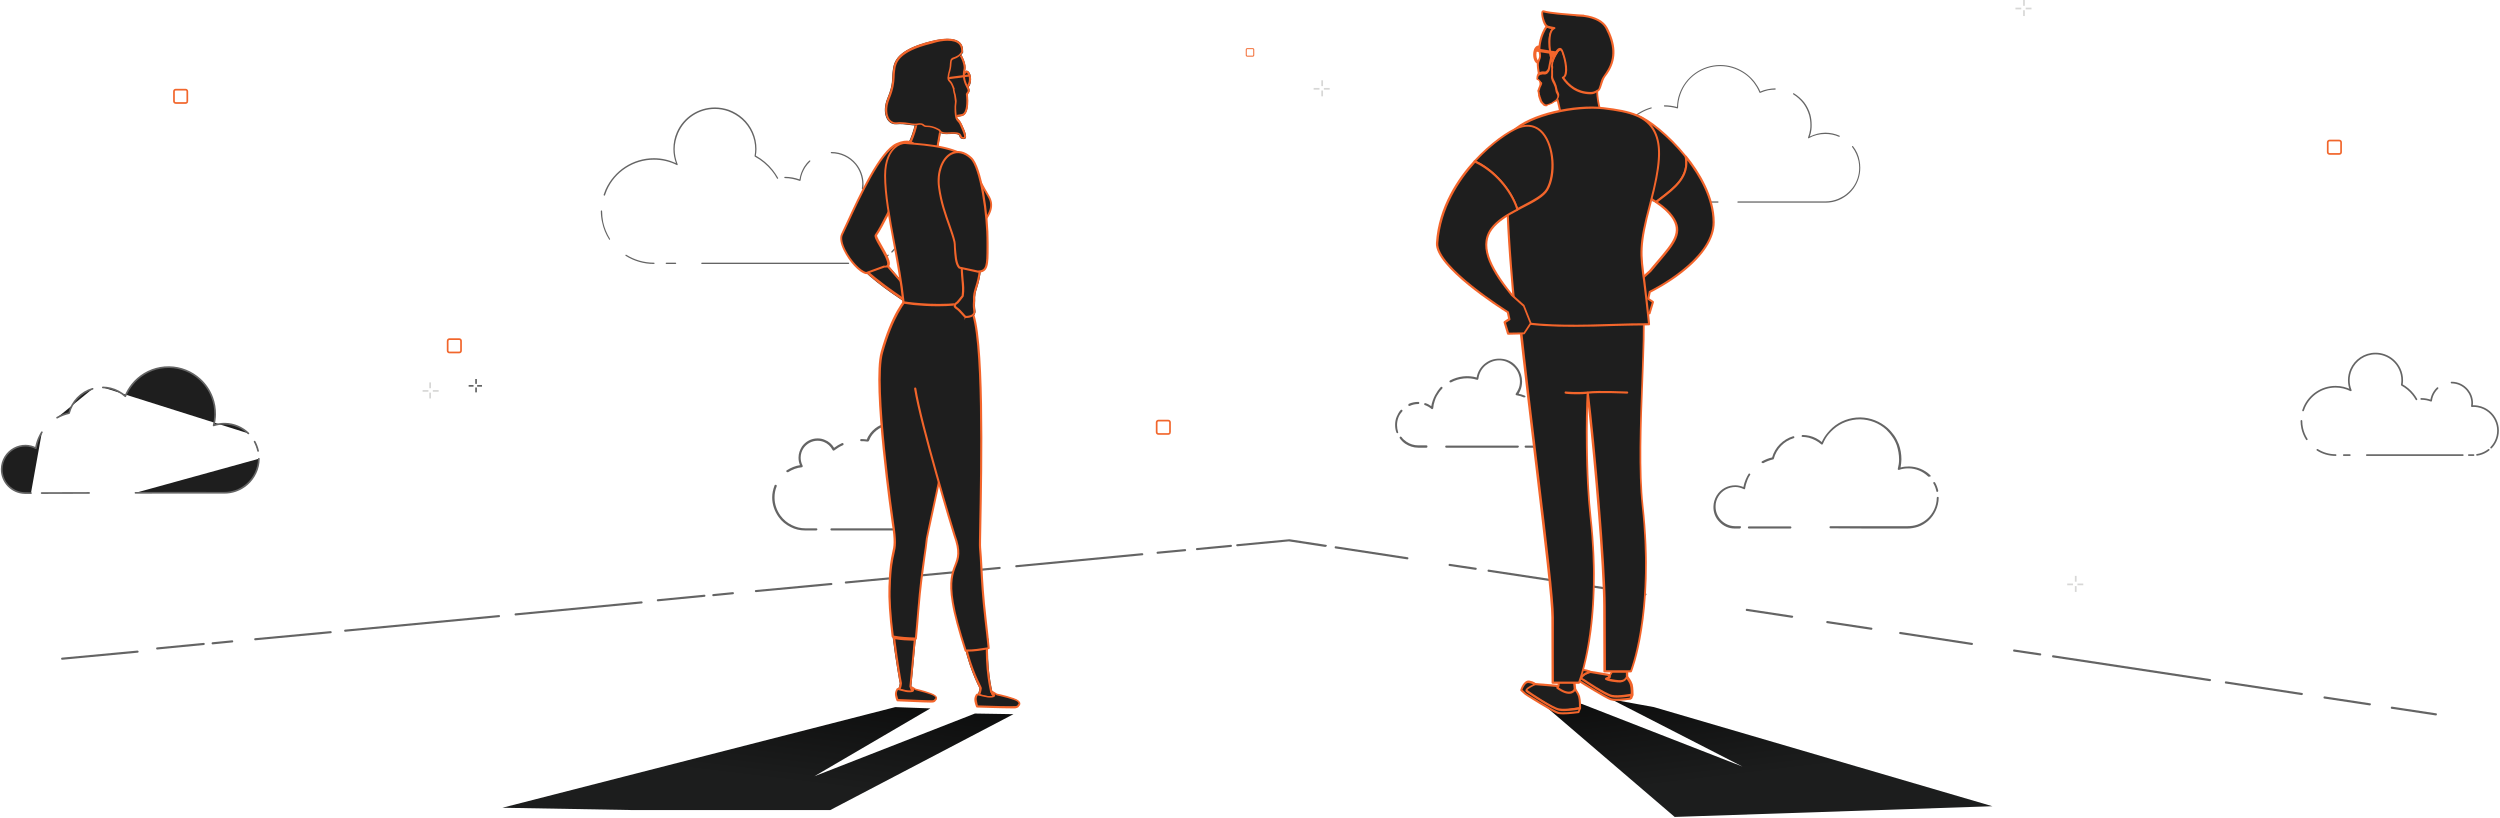
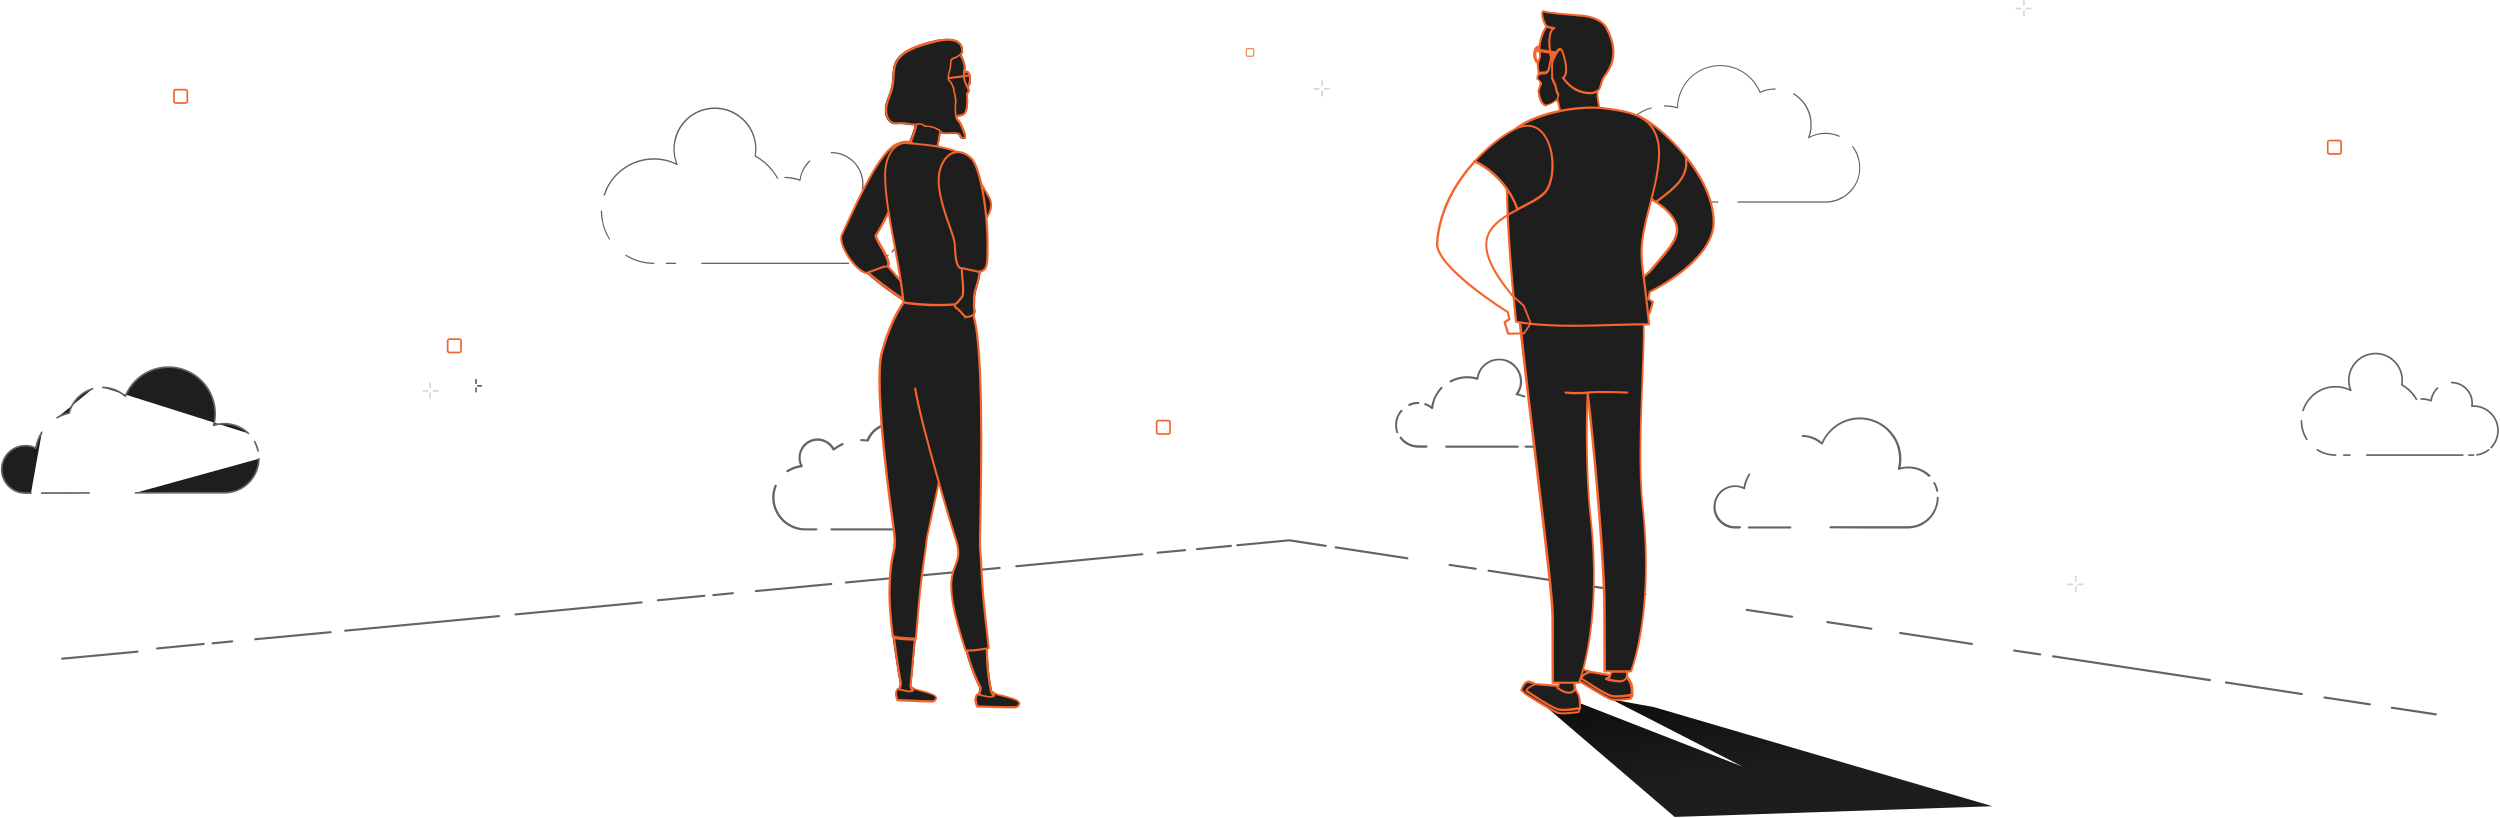
<svg xmlns="http://www.w3.org/2000/svg" width="1473" height="482" viewBox="0 0 1473 482" fill="none">
  <path d="M734 29.234C734 28.761 734.389 28.385 734.852 28.385V28.955C734.693 28.955 734.572 29.089 734.572 29.234H734ZM734.572 32.523C734.572 32.681 734.706 32.802 734.852 32.802V33.373C734.377 33.373 734 32.984 734 32.523H734.572ZM738.148 32.814C738.307 32.814 738.428 32.681 738.428 32.535H739C739 33.009 738.611 33.385 738.148 33.385V32.814ZM738.428 29.234C738.428 29.076 738.294 28.955 738.148 28.955V28.385C738.623 28.385 739 28.773 739 29.234H738.428ZM738.148 28.955H734.852V28.385H738.148V28.955ZM738.428 32.523V29.234H739V32.523H738.428ZM734.852 32.814H738.148V33.385H734.852V32.814ZM734.572 29.234V32.523H734V29.234H734.572Z" fill="#F1662C" />
  <path d="M1102.56 371.085L1076.57 367.175C1076.19 367.175 1075.94 366.796 1076.07 366.418C1076.07 366.039 1076.45 365.787 1076.82 365.913L1102.69 369.824C1103.07 369.824 1103.32 370.202 1103.19 370.581C1103.19 370.833 1102.94 371.085 1102.56 371.085Z" fill="#646464" />
  <path d="M1435.18 421.543L1409.19 417.632C1408.81 417.632 1408.56 417.254 1408.69 416.875C1408.69 416.497 1409.07 416.245 1409.45 416.371L1435.31 420.282C1435.69 420.282 1435.94 420.66 1435.81 421.038C1435.81 421.291 1435.56 421.543 1435.18 421.543Z" fill="#646464" />
  <path d="M1055.88 364.021C1055.88 364.021 1055.76 364.021 1055.88 364.021L1029.14 359.984C1028.76 359.984 1028.51 359.605 1028.63 359.227C1028.63 358.848 1029.01 358.596 1029.39 358.722L1056.01 362.759C1056.39 362.759 1056.64 363.137 1056.51 363.516C1056.39 363.768 1056.14 364.021 1055.88 364.021Z" fill="#646464" />
  <path d="M1396.28 415.641C1396.28 415.641 1396.16 415.641 1396.28 415.641L1369.54 411.604C1369.16 411.604 1368.91 411.225 1369.03 410.847C1369.03 410.468 1369.41 410.216 1369.79 410.342L1396.41 414.379C1396.79 414.379 1397.04 414.758 1396.91 415.136C1396.79 415.388 1396.54 415.641 1396.28 415.641Z" fill="#646464" />
  <path d="M1356.21 409.558C1356.21 409.558 1356.08 409.558 1356.21 409.558L1311.42 402.746C1311.04 402.746 1310.79 402.367 1310.92 401.989C1310.92 401.61 1311.3 401.358 1311.67 401.484L1356.33 408.297C1356.71 408.297 1356.96 408.675 1356.84 409.054C1356.71 409.306 1356.46 409.558 1356.21 409.558Z" fill="#646464" />
  <path d="M969.339 350.9L876.993 336.897C876.614 336.897 876.362 336.518 876.488 336.14C876.488 335.762 876.866 335.509 877.245 335.635L969.592 349.639C969.97 349.639 970.222 350.017 970.096 350.396C969.97 350.648 969.718 350.9 969.339 350.9Z" fill="#646464" />
  <path d="M1301.96 401.358L1209.61 387.355C1209.23 387.355 1208.98 386.976 1209.11 386.598C1209.11 386.219 1209.49 385.967 1209.87 386.093L1302.21 400.097C1302.59 400.097 1302.84 400.475 1302.72 400.853C1302.59 401.106 1302.34 401.358 1301.96 401.358Z" fill="#646464" />
  <path d="M869.423 335.761L854.032 333.491C853.654 333.491 853.401 333.112 853.527 332.734C853.527 332.355 853.906 332.103 854.284 332.229L869.549 334.5C869.928 334.5 870.18 334.878 870.054 335.257C870.054 335.509 869.802 335.761 869.423 335.761Z" fill="#646464" />
  <path d="M1202.04 386.219L1186.65 383.949C1186.27 383.949 1186.02 383.57 1186.15 383.192C1186.15 382.813 1186.53 382.561 1186.9 382.687L1202.17 384.958C1202.55 384.958 1202.8 385.336 1202.67 385.715C1202.67 385.967 1202.42 386.219 1202.04 386.219Z" fill="#646464" />
  <path d="M829.179 329.58L786.917 323.146C786.538 323.146 786.286 322.767 786.412 322.389C786.412 322.01 786.791 321.758 787.169 321.884L829.305 328.318C829.684 328.318 829.936 328.697 829.81 329.075C829.81 329.327 829.558 329.58 829.179 329.58Z" fill="#646464" />
  <path d="M1161.8 380.038L1119.54 373.604C1119.16 373.604 1118.91 373.225 1119.03 372.847C1119.03 372.468 1119.41 372.216 1119.79 372.342L1161.93 378.776C1162.3 378.776 1162.56 379.155 1162.43 379.533C1162.43 379.785 1162.18 380.038 1161.8 380.038Z" fill="#646464" />
  <path d="M780.861 322.263C780.861 322.263 780.735 322.263 780.861 322.263L759.414 318.983L729.011 321.884C728.758 321.884 728.38 321.632 728.38 321.253C728.38 320.875 728.632 320.623 729.011 320.623L759.667 317.721H759.793L781.24 321.001C781.618 321.001 781.87 321.38 781.744 321.758C781.366 322.01 781.113 322.263 780.861 322.263Z" fill="#646464" />
  <path d="M705.293 324.155C704.915 324.155 704.663 323.903 704.663 323.524C704.663 323.146 704.915 322.893 705.293 322.893L725.226 321.001C725.605 321.001 725.857 321.253 725.857 321.632C725.857 322.01 725.605 322.263 725.226 322.263L705.293 324.155Z" fill="#646464" />
  <path d="M682.08 326.3C681.702 326.3 681.45 326.047 681.45 325.669C681.45 325.29 681.702 325.038 682.08 325.038L698.229 323.524C698.607 323.524 698.859 323.776 698.859 324.155C698.859 324.533 698.607 324.786 698.229 324.786L682.08 326.3Z" fill="#646464" />
  <path d="M598.817 334.248C598.439 334.248 598.186 333.995 598.186 333.617C598.186 333.238 598.439 332.986 598.817 332.986L672.997 325.921C673.249 325.921 673.628 326.174 673.628 326.552C673.628 326.931 673.376 327.183 672.997 327.183L598.817 334.248Z" fill="#646464" />
  <path d="M303.817 362.636C303.439 362.636 303.186 362.383 303.186 362.005C303.186 361.626 303.439 361.374 303.817 361.374L377.997 354.309C378.249 354.309 378.628 354.562 378.628 354.94C378.628 355.319 378.376 355.571 377.997 355.571L303.817 362.636Z" fill="#646464" />
  <path d="M498.396 343.835C498.018 343.835 497.766 343.583 497.766 343.205C497.766 342.826 498.018 342.574 498.396 342.574L588.977 333.995C589.355 333.995 589.608 334.248 589.608 334.626C589.608 335.004 589.355 335.257 588.977 335.257L498.396 343.835Z" fill="#646464" />
  <path d="M203.396 372.224C203.018 372.224 202.766 371.971 202.766 371.593C202.766 371.214 203.018 370.962 203.396 370.962L293.977 362.383C294.355 362.383 294.608 362.636 294.608 363.014C294.608 363.393 294.355 363.645 293.977 363.645L203.396 372.224Z" fill="#646464" />
  <path d="M445.411 348.882C445.032 348.882 444.78 348.629 444.78 348.251C444.78 347.873 445.032 347.62 445.411 347.62L489.818 343.457C490.07 343.457 490.449 343.709 490.449 344.088C490.449 344.466 490.196 344.719 489.818 344.719L445.411 348.882C445.537 348.882 445.537 348.882 445.411 348.882Z" fill="#646464" />
  <path d="M150.411 377.27C150.032 377.27 149.78 377.017 149.78 376.639C149.78 376.26 150.032 376.008 150.411 376.008L194.818 371.845C195.07 371.845 195.449 372.097 195.449 372.476C195.449 372.854 195.196 373.107 194.818 373.107L150.411 377.27C150.537 377.27 150.537 377.27 150.411 377.27Z" fill="#646464" />
  <path d="M36.631 388.734C36.252 388.734 36 388.482 36 388.103C36 387.725 36.252 387.472 36.631 387.472L81.038 383.309C81.29 383.309 81.669 383.562 81.669 383.94C81.669 384.319 81.416 384.571 81.038 384.571L36.631 388.734C36.757 388.734 36.757 388.734 36.631 388.734Z" fill="#646464" />
  <path d="M420.305 351.279C419.927 351.279 419.675 351.026 419.675 350.648C419.675 350.269 419.927 350.017 420.305 350.017L431.786 348.882C432.164 348.882 432.416 349.134 432.416 349.513C432.416 349.891 432.164 350.143 431.786 350.143L420.305 351.279Z" fill="#646464" />
  <path d="M125.305 379.667C124.927 379.667 124.675 379.414 124.675 379.036C124.675 378.658 124.927 378.405 125.305 378.405L136.786 377.27C137.164 377.27 137.416 377.522 137.416 377.901C137.416 378.279 137.164 378.531 136.786 378.531L125.305 379.667Z" fill="#646464" />
  <path d="M387.631 354.306C387.252 354.306 387 354.054 387 353.676C387 353.297 387.252 353.045 387.631 353.045L415.007 350.396C415.385 350.396 415.638 350.648 415.638 351.026C415.638 351.405 415.385 351.657 415.007 351.657L387.631 354.306Z" fill="#646464" />
  <path d="M92.631 382.695C92.252 382.695 92 382.442 92 382.064C92 381.685 92.252 381.433 92.631 381.433L120.007 378.784C120.385 378.784 120.638 379.036 120.638 379.414C120.638 379.793 120.385 380.045 120.007 380.045L92.631 382.695Z" fill="#646464" />
-   <path d="M527.498 416.628L296 475.921L373.586 477.309H489.146L597.136 420.791L574.428 420.413L479.81 457.376L548.187 417.385L527.498 416.628Z" fill="url(#paint0_linear)" />
  <path d="M974.477 416.622L1173.93 475.032L986.714 481.34L909.38 415.108L931.962 414.729L1026.71 451.693L949.498 412.08L974.477 416.622Z" fill="url(#paint1_linear)" />
-   <path d="M1038.45 272.809C1038.2 272.809 1038.07 272.683 1037.94 272.557C1037.82 272.304 1037.94 271.926 1038.2 271.8C1040.09 270.791 1042.11 269.908 1044.13 269.529C1045.77 263.6 1050.56 258.806 1056.49 257.04C1056.74 256.913 1057.12 257.166 1057.25 257.418C1057.37 257.67 1057.12 258.049 1056.87 258.175C1051.19 259.815 1046.65 264.483 1045.13 270.286C1045.13 270.538 1044.88 270.664 1044.76 270.664C1042.61 271.169 1040.72 271.926 1038.83 272.935C1038.57 272.809 1038.57 272.809 1038.45 272.809Z" fill="#646464" />
  <path d="M1025.08 311.413C1023.44 311.413 1022.43 311.413 1022.05 311.413C1018.64 311.413 1015.49 310.025 1013.09 307.502C1010.69 305.105 1009.43 301.825 1009.56 298.419C1009.68 293.877 1012.21 289.588 1016.24 287.443C1018.14 286.434 1020.28 285.929 1022.43 285.929C1024.07 285.929 1025.58 286.308 1027.22 286.939C1027.47 285.425 1027.98 283.911 1028.61 282.397C1029.11 281.262 1029.62 280.252 1030.25 279.243C1030.37 278.991 1030.75 278.865 1031.01 279.117C1031.26 279.243 1031.38 279.622 1031.13 279.874C1030.5 280.757 1030 281.766 1029.62 282.775C1028.99 284.416 1028.48 286.056 1028.23 287.822C1028.23 287.948 1028.1 288.2 1027.98 288.2C1027.85 288.326 1027.6 288.326 1027.47 288.2C1025.83 287.443 1024.19 286.939 1022.55 286.939C1020.53 286.939 1018.64 287.443 1016.88 288.326C1013.22 290.345 1010.82 294.13 1010.82 298.293C1010.69 304.727 1015.87 309.899 1022.17 310.025C1022.55 310.025 1023.56 310.025 1025.2 310.025C1025.58 310.025 1025.83 310.278 1025.83 310.656C1025.58 311.161 1025.33 311.413 1025.08 311.413Z" fill="#646464" />
  <path d="M1030.5 311.413C1030.12 311.413 1029.87 311.161 1029.87 310.782C1029.87 310.404 1030.12 310.151 1030.5 310.151C1035.42 310.151 1042.11 310.151 1049.8 310.151H1054.85C1055.23 310.151 1055.48 310.404 1055.48 310.782C1055.48 311.161 1055.23 311.413 1054.85 311.413H1049.8C1042.23 311.413 1035.42 311.413 1030.5 311.413Z" fill="#646464" />
  <path d="M1078.57 311.287C1078.19 311.287 1077.94 311.035 1077.94 310.656C1077.94 310.278 1078.19 310.025 1078.57 310.025H1100.27C1113.39 310.025 1121.33 310.025 1123.86 310.025C1125.75 310.025 1127.77 309.773 1129.66 309.142C1131.8 308.385 1133.7 307.25 1135.34 305.862C1139 302.708 1141.14 298.04 1141.14 293.246C1141.14 292.994 1141.39 292.742 1141.77 292.742C1142.15 292.742 1142.28 292.994 1142.28 293.373C1142.15 298.545 1139.88 303.465 1136.09 306.871C1134.33 308.385 1132.31 309.647 1130.04 310.404C1128.02 311.034 1126 311.413 1123.86 311.413C1121.33 311.413 1113.39 311.413 1100.27 311.413L1078.57 311.287Z" fill="#646464" />
  <path d="M1141.39 289.84C1141.14 289.84 1140.89 289.714 1140.89 289.336C1140.51 287.696 1140 286.182 1139.12 284.794C1139 284.542 1139.12 284.163 1139.37 284.037C1139.63 283.911 1140 284.037 1140.13 284.289C1141.01 285.803 1141.64 287.443 1142.02 289.21C1142.02 289.462 1141.9 289.714 1141.39 289.84C1141.52 289.84 1141.52 289.84 1141.39 289.84Z" fill="#646464" />
  <path d="M1136.47 280.883C1136.35 280.883 1136.22 280.883 1136.09 280.757C1132.94 277.729 1128.78 275.963 1124.49 275.963C1122.6 275.963 1120.7 276.215 1118.94 276.846C1118.68 276.972 1118.56 276.846 1118.31 276.72C1118.18 276.594 1118.05 276.342 1118.18 276.215C1118.68 274.323 1118.94 272.557 1118.94 270.791C1118.94 267.889 1118.43 265.114 1117.55 262.338C1116.92 260.572 1116.03 258.806 1114.9 257.292C1113.89 255.778 1112.63 254.39 1111.37 253.129C1107.2 249.344 1101.78 247.199 1095.98 247.073C1090.17 247.073 1084.62 249.092 1080.33 252.876C1079.32 253.76 1078.44 254.643 1077.56 255.652C1076.04 257.418 1074.91 259.437 1074.02 261.581C1073.9 261.707 1073.77 261.834 1073.65 261.96C1073.52 261.96 1073.27 261.96 1073.14 261.834C1071 259.941 1068.47 258.68 1065.82 257.923C1064.56 257.67 1063.3 257.418 1062.04 257.418C1061.66 257.418 1061.41 257.166 1061.54 256.787C1061.54 256.535 1061.79 256.283 1062.17 256.283C1063.55 256.283 1064.94 256.535 1066.2 256.787C1068.85 257.418 1071.25 258.68 1073.39 260.446C1074.28 258.427 1075.41 256.661 1076.8 255.021C1077.68 254.012 1078.57 253.003 1079.7 251.993C1084.12 248.083 1089.92 245.938 1095.85 245.938C1095.98 245.938 1096.1 245.938 1096.23 245.938C1102.16 246.064 1107.83 248.335 1112.25 252.246C1113.64 253.507 1114.9 255.021 1116.03 256.535C1117.17 258.175 1118.05 259.941 1118.81 261.834C1119.82 264.609 1120.32 267.637 1120.32 270.665C1120.32 272.178 1120.07 273.819 1119.82 275.459C1121.46 274.954 1123.1 274.828 1124.87 274.828C1129.53 274.954 1133.95 276.72 1137.36 280C1137.61 280.253 1137.61 280.631 1137.36 280.757C1136.72 280.883 1136.6 280.883 1136.47 280.883Z" fill="#646464" />
  <path d="M509.551 155.53H505.388C505.136 155.53 505.01 155.404 505.01 155.151C505.01 154.899 505.136 154.773 505.388 154.773H509.551C509.803 154.773 509.93 154.899 509.93 155.151C509.93 155.404 509.803 155.53 509.551 155.53ZM499.963 155.53H413.546C413.294 155.53 413.167 155.404 413.167 155.151C413.167 154.899 413.294 154.773 413.546 154.773H499.963C500.216 154.773 500.342 154.899 500.342 155.151C500.342 155.404 500.089 155.53 499.963 155.53ZM398.029 155.53H392.604C392.352 155.53 392.225 155.404 392.225 155.151C392.225 154.899 392.352 154.773 392.604 154.773H398.029C398.281 154.773 398.407 154.899 398.407 155.151C398.407 155.404 398.281 155.53 398.029 155.53ZM385.287 155.53C379.357 155.53 373.68 153.89 368.634 150.736C368.508 150.61 368.382 150.357 368.508 150.231C368.634 150.105 368.886 149.979 369.013 150.105C373.807 153.133 379.484 154.773 385.287 154.773C385.539 154.773 385.665 154.899 385.665 155.151C385.665 155.404 385.539 155.53 385.287 155.53ZM512.705 155.277C512.579 155.277 512.327 155.151 512.327 154.899C512.327 154.647 512.453 154.52 512.705 154.52C513.462 154.394 514.219 154.268 514.85 154.142C517.878 153.385 520.527 151.997 523.05 150.105C523.176 149.979 523.428 149.979 523.555 150.105C523.681 150.231 523.681 150.483 523.555 150.61C521.031 152.628 518.256 154.016 515.102 154.773C514.345 155.025 513.588 155.151 512.705 155.277C512.831 155.277 512.831 155.277 512.705 155.277ZM525.447 148.843C525.321 148.843 525.321 148.843 525.195 148.717C525.068 148.591 525.068 148.339 525.195 148.213C526.835 146.573 528.096 144.68 529.105 142.536C530.493 139.634 531.25 136.48 531.25 133.074C531.25 126.64 528.475 120.584 523.428 116.421C520.527 114.024 516.994 112.384 513.336 111.753C511.696 111.501 510.056 111.375 508.416 111.501H508.163C508.037 111.501 507.911 111.501 507.911 111.375C507.785 111.249 507.785 111.123 507.785 111.123C507.911 110.113 508.037 109.356 508.037 108.473C508.037 104.31 506.523 100.147 503.874 96.867C500.342 92.704 495.295 90.307 489.871 90.307C489.618 90.307 489.492 90.18 489.492 89.928C489.492 89.676 489.618 89.55 489.871 89.55C495.548 89.55 500.846 92.073 504.505 96.488C507.28 99.895 508.794 104.184 508.794 108.599C508.794 109.356 508.794 109.987 508.668 110.87C510.308 110.744 511.948 110.87 513.588 111.123C517.499 111.753 521.031 113.52 524.059 116.043C529.232 120.332 532.133 126.64 532.133 133.2C532.133 136.606 531.376 139.886 529.862 142.914C528.853 145.059 527.465 147.077 525.825 148.717C525.699 148.717 525.573 148.843 525.447 148.843ZM359.299 141.274C359.172 141.274 359.046 141.274 358.92 141.148C356.902 137.994 355.514 134.588 354.757 130.929C354.252 128.785 354 126.514 354 124.369C354 124.117 354.126 123.991 354.378 123.991C354.631 123.991 354.757 124.117 354.757 124.369C354.757 126.514 355.009 128.658 355.388 130.803C356.145 134.335 357.532 137.615 359.425 140.769C359.551 140.896 359.425 141.148 359.299 141.274C359.425 141.274 359.425 141.274 359.299 141.274ZM356.019 115.286C356.019 115.286 355.892 115.286 356.019 115.286C355.766 115.16 355.64 115.033 355.64 114.781C356.019 113.772 356.397 112.763 356.775 111.753C361.822 100.525 372.924 93.208 385.287 93.208C389.828 93.208 394.118 94.218 398.281 96.11C397.272 93.461 396.767 90.685 396.767 87.784C396.767 84.377 397.398 81.097 398.786 77.943C402.696 68.986 411.527 63.309 421.242 63.309C424.017 63.309 426.792 63.814 429.442 64.697C432.469 65.832 435.245 67.472 437.642 69.617C442.814 74.285 445.716 80.845 445.716 87.784C445.716 89.045 445.59 90.307 445.337 91.695C449.122 93.839 452.528 96.615 455.304 100.147C456.439 101.661 457.575 103.175 458.458 104.815C458.584 104.941 458.458 105.193 458.332 105.319C458.205 105.446 457.953 105.319 457.827 105.193C456.944 103.553 455.935 102.039 454.799 100.652C452.024 97.245 448.618 94.344 444.833 92.325C444.707 92.199 444.58 92.073 444.58 91.947C444.833 90.559 444.959 89.171 444.959 87.91C444.959 81.224 442.057 74.789 437.137 70.374C434.74 68.229 432.091 66.715 429.189 65.58C426.666 64.697 424.017 64.192 421.242 64.192C411.78 64.192 403.327 69.743 399.543 78.448C398.281 81.476 397.524 84.63 397.524 87.91C397.524 90.938 398.155 93.965 399.29 96.867C399.29 96.993 399.29 97.119 399.164 97.245C399.038 97.371 398.912 97.371 398.786 97.245C394.496 95.101 389.955 94.091 385.287 94.091C373.302 94.091 362.326 101.156 357.532 112.132C357.154 113.141 356.775 114.15 356.397 115.16C356.271 115.16 356.145 115.286 356.019 115.286ZM471.326 106.581H471.2C468.298 105.572 465.396 104.941 462.495 104.941C462.242 104.941 462.116 104.815 462.116 104.562C462.116 104.31 462.242 104.184 462.495 104.184C465.396 104.184 468.298 104.689 471.073 105.698C471.326 104.31 471.578 103.049 472.083 101.787C472.587 100.652 473.092 99.39 473.723 98.381C474.606 96.993 475.615 95.731 476.877 94.596C477.003 94.47 477.255 94.47 477.381 94.596C477.507 94.722 477.507 94.975 477.381 95.101C476.246 96.236 475.237 97.371 474.353 98.759C473.723 99.769 473.218 100.904 472.713 102.039C472.209 103.427 471.83 104.815 471.704 106.202C471.704 106.329 471.578 106.455 471.578 106.455C471.578 106.581 471.452 106.581 471.326 106.581Z" fill="#646464" />
  <path d="M988.459 63.919C988.333 63.919 988.333 63.919 988.459 63.919C985.81 63.162 983.287 62.784 980.764 62.784C980.511 62.784 980.385 62.657 980.385 62.405C980.385 62.153 980.511 62.027 980.764 62.027C983.161 62.027 985.684 62.405 988.081 63.036C988.207 60.387 988.585 57.864 989.469 55.467C993.001 45.248 1002.71 38.309 1013.56 38.309C1018.48 38.309 1023.15 39.697 1027.32 42.346C1030.72 44.491 1033.62 47.519 1035.64 50.925C1036.27 51.934 1036.78 52.943 1037.16 53.953C1038.54 53.322 1040.06 52.817 1041.57 52.565C1042.96 52.313 1044.47 52.06 1045.86 52.06C1046.11 52.06 1046.24 52.186 1046.24 52.439C1046.24 52.691 1046.11 52.817 1045.86 52.817C1044.47 52.817 1043.09 52.943 1041.7 53.196C1040.18 53.574 1038.54 54.079 1037.16 54.71C1037.03 54.71 1037.03 54.71 1036.9 54.71C1036.78 54.71 1036.78 54.583 1036.65 54.457C1036.15 53.322 1035.64 52.186 1035.01 51.177C1032.99 47.771 1030.22 44.869 1026.94 42.851C1022.9 40.328 1018.36 38.94 1013.56 38.94C1002.97 38.94 993.506 45.626 990.099 55.593C989.216 58.116 988.712 60.765 988.712 63.414C988.712 63.541 988.712 63.667 988.585 63.667C988.585 63.919 988.459 63.919 988.459 63.919Z" fill="#646464" />
  <path d="M1065.67 81.581C1065.54 81.581 1065.54 81.581 1065.41 81.455C1065.29 81.329 1065.29 81.202 1065.29 81.076C1065.92 79.436 1066.3 77.796 1066.55 76.156C1066.68 75.273 1066.68 74.39 1066.68 73.507C1066.68 71.615 1066.42 69.722 1065.92 67.83C1065.16 65.307 1064.03 62.91 1062.39 60.765C1060.75 58.747 1058.85 56.98 1056.58 55.593C1056.46 55.467 1056.33 55.214 1056.46 55.088C1056.58 54.962 1056.84 54.836 1056.96 54.962C1059.23 56.35 1061.25 58.116 1063.02 60.261C1064.66 62.405 1065.92 64.928 1066.68 67.578C1067.18 69.47 1067.43 71.488 1067.43 73.507C1067.43 74.39 1067.43 75.399 1067.31 76.282C1067.18 77.67 1066.8 79.058 1066.3 80.445C1069.2 79.058 1072.35 78.175 1075.51 78.175C1078.41 78.175 1081.18 78.805 1083.83 79.941C1083.96 80.067 1084.09 80.193 1083.96 80.445C1083.83 80.572 1083.71 80.698 1083.46 80.572C1080.93 79.436 1078.16 78.932 1075.38 78.932C1071.98 78.932 1068.57 79.815 1065.67 81.455C1065.67 81.581 1065.67 81.581 1065.67 81.581Z" fill="#646464" />
  <path d="M1075.51 119.428H1024.04C1023.78 119.428 1023.66 119.302 1023.66 119.049C1023.66 118.797 1023.78 118.671 1024.04 118.671H1075.51C1078.16 118.671 1080.68 118.166 1083.08 117.157C1084.21 116.652 1085.35 116.022 1086.48 115.391C1088.5 114.003 1090.27 112.363 1091.66 110.471C1094.18 107.065 1095.44 103.028 1095.44 98.864C1095.44 97.603 1095.31 96.215 1095.06 94.954C1094.43 91.926 1093.17 89.024 1091.28 86.627C1091.15 86.501 1091.15 86.249 1091.28 86.123C1091.4 85.996 1091.66 85.996 1091.78 86.123C1093.8 88.646 1095.19 91.673 1095.69 94.827C1095.94 96.089 1096.07 97.477 1096.07 98.864C1096.07 103.28 1094.68 107.443 1092.16 110.975C1090.65 112.994 1088.88 114.76 1086.86 116.022C1085.73 116.779 1084.59 117.409 1083.33 117.914C1080.93 118.923 1078.28 119.428 1075.51 119.428Z" fill="#646464" />
  <path d="M1012.18 119.428H1007.26C1007 119.428 1006.88 119.302 1006.88 119.05C1006.88 118.797 1007 118.671 1007.26 118.671H1012.18C1012.43 118.671 1012.56 118.797 1012.56 119.05C1012.56 119.302 1012.3 119.428 1012.18 119.428Z" fill="#646464" />
  <path d="M984.927 119.428H980.764C978.493 119.428 976.222 119.176 974.077 118.671C971.933 118.166 969.914 117.409 967.896 116.4C966.634 115.769 965.373 115.012 964.237 114.256C962.092 112.742 960.074 110.849 958.434 108.831C957.172 107.317 956.037 105.551 955.154 103.785C955.028 103.658 955.154 103.406 955.28 103.28C955.406 103.154 955.658 103.28 955.785 103.406C956.668 105.172 957.677 106.812 958.939 108.326C960.579 110.345 962.471 112.111 964.616 113.625C965.751 114.382 966.886 115.139 968.148 115.769C970.04 116.779 972.059 117.536 974.204 118.04C976.348 118.545 978.619 118.797 980.764 118.797H984.927C985.179 118.797 985.305 118.923 985.305 119.176C985.305 119.428 985.053 119.428 984.927 119.428Z" fill="#646464" />
  <path d="M953.514 98.99C953.388 98.99 953.262 98.864 953.135 98.738C952.379 96.215 952 93.44 952 90.79C952 86.627 952.883 82.59 954.649 78.805C954.775 78.679 954.902 78.553 955.154 78.679C955.28 78.805 955.406 78.932 955.28 79.184C953.514 82.843 952.757 86.879 952.757 90.916C952.757 93.566 953.135 96.089 953.892 98.612C954.019 98.738 953.892 98.864 953.514 98.99C953.64 98.99 953.64 98.99 953.514 98.99Z" fill="#646464" />
  <path d="M961.336 70.605C961.21 70.605 961.21 70.605 961.083 70.479C960.957 70.353 960.957 70.101 961.083 69.975C964.363 66.821 968.4 64.55 972.816 63.288C973.068 63.288 973.194 63.288 973.194 63.541C973.194 63.667 973.194 63.919 972.942 63.919C968.653 65.181 964.742 67.451 961.462 70.479C961.462 70.605 961.336 70.605 961.336 70.605Z" fill="#646464" />
  <path d="M898.073 234.144C897.946 234.144 897.946 234.144 897.82 234.144C896.433 233.513 895.045 233.134 893.531 232.882C893.279 232.882 893.153 232.756 893.026 232.503C892.9 232.251 893.026 232.125 893.152 231.873C893.657 231.116 894.162 230.359 894.54 229.476C895.297 227.962 895.549 226.196 895.549 224.556C895.549 223.294 895.297 222.033 894.919 220.897C894.414 219.257 893.531 217.743 892.396 216.482C891.008 214.968 889.368 213.832 887.475 213.075C884.826 212.066 881.798 212.066 879.149 213.075C877.761 213.58 876.5 214.337 875.364 215.22C872.967 217.239 871.454 220.014 871.075 223.168C871.075 223.294 870.949 223.546 870.823 223.673C870.697 223.799 870.444 223.799 870.318 223.799C865.272 222.159 859.595 222.789 854.927 225.313C854.675 225.439 854.296 225.313 854.044 225.06C853.918 224.808 854.044 224.43 854.296 224.177C859.09 221.654 864.767 220.897 870.066 222.411C870.57 219.257 872.21 216.482 874.607 214.463C875.869 213.454 877.257 212.571 878.771 212.066C881.672 211.057 885.078 211.057 887.98 212.066C890.125 212.823 892.017 214.085 893.405 215.851C894.666 217.239 895.549 218.879 896.18 220.771C896.559 222.033 896.811 223.42 896.811 224.808C896.811 226.7 896.433 228.593 895.676 230.233C895.423 230.863 895.045 231.368 894.793 231.999C896.054 232.251 897.316 232.63 898.451 233.134C898.703 233.26 898.956 233.639 898.703 234.017C898.451 234.017 898.325 234.144 898.073 234.144Z" fill="#646464" />
  <path d="M920.781 245.75C920.528 245.75 920.276 245.624 920.15 245.371C919.393 243.731 918.258 242.218 916.87 240.956C915.734 240.073 914.599 239.316 913.211 238.811C910.31 237.676 907.03 237.802 904.254 238.937C904.002 239.064 903.623 238.937 903.497 238.559C903.371 238.181 903.497 237.928 903.876 237.802C907.03 236.54 910.562 236.414 913.842 237.676C915.356 238.18 916.618 239.064 917.879 240.073C919.393 241.334 920.655 243.101 921.412 244.867C921.538 245.119 921.412 245.498 921.033 245.624C920.907 245.75 920.781 245.75 920.781 245.75Z" fill="#646464" />
  <path d="M908.922 263.79H898.955C898.577 263.79 898.325 263.538 898.325 263.16C898.325 262.781 898.577 262.529 898.955 262.529H908.922C910.183 262.529 911.319 262.403 912.58 262.024C914.473 261.393 916.239 260.384 917.753 258.87C918.762 257.861 919.645 256.599 920.276 255.212C920.907 253.698 921.285 251.932 921.285 250.292C921.285 249.913 921.538 249.661 921.916 249.661C922.294 249.661 922.547 249.913 922.547 250.292C922.547 252.184 922.168 253.95 921.411 255.716C920.781 257.23 919.897 258.618 918.636 259.753C917.122 261.393 915.104 262.529 912.959 263.16C911.697 263.664 910.31 263.79 908.922 263.79Z" fill="#646464" />
  <path d="M894.288 263.79H852.152C851.773 263.79 851.521 263.538 851.521 263.16C851.521 262.781 851.773 262.529 852.152 262.529H894.288C894.666 262.529 894.919 262.781 894.919 263.16C894.792 263.538 894.54 263.79 894.288 263.79Z" fill="#646464" />
  <path d="M840.419 263.79H835.625C832.85 263.79 830.2 262.907 827.929 261.393C826.668 260.51 825.659 259.501 824.775 258.24C824.523 257.987 824.649 257.609 824.902 257.356C825.154 257.104 825.532 257.23 825.785 257.483C826.542 258.618 827.551 259.501 828.686 260.258C830.705 261.646 833.102 262.403 835.625 262.403H840.419C840.797 262.403 841.05 262.655 841.05 263.033C841.05 263.538 840.797 263.79 840.419 263.79Z" fill="#646464" />
  <path d="M823.388 255.212C823.135 255.212 822.883 255.086 822.757 254.833C822.252 253.446 822 251.932 822 250.418C822 248.778 822.252 247.138 822.883 245.624C823.514 244.11 824.271 242.722 825.28 241.587C825.532 241.335 825.911 241.335 826.163 241.587C826.416 241.839 826.416 242.218 826.163 242.47C825.154 243.605 824.397 244.741 823.892 246.128C823.388 247.516 823.135 249.03 823.135 250.544C823.135 251.932 823.388 253.319 823.766 254.581C823.892 254.959 823.766 255.212 823.388 255.338C823.514 255.212 823.514 255.212 823.388 255.212Z" fill="#646464" />
  <path d="M830.326 239.19C830.074 239.19 829.822 239.064 829.822 238.811C829.696 238.559 829.822 238.181 830.074 237.928C831.84 237.171 833.733 236.793 835.625 236.793C836.003 236.793 836.256 237.045 836.256 237.424C836.256 237.802 836.003 238.054 835.625 238.054C833.859 238.054 832.219 238.433 830.579 239.19C830.453 239.19 830.326 239.19 830.326 239.19Z" fill="#646464" />
  <path d="M843.825 241.082C843.699 241.082 843.573 241.082 843.447 240.956C842.311 239.947 840.923 239.19 839.536 238.685C839.157 238.559 839.031 238.181 839.157 237.928C839.283 237.55 839.662 237.424 839.914 237.55C841.176 237.928 842.311 238.559 843.32 239.316C843.447 238.181 843.825 237.045 844.203 235.91C844.582 234.774 845.087 233.765 845.591 232.756C846.474 231.116 847.61 229.476 848.871 228.088C849.124 227.836 849.502 227.836 849.754 228.088C850.007 228.34 850.007 228.719 849.754 228.971C848.493 230.233 847.484 231.747 846.6 233.26C846.096 234.27 845.591 235.279 845.339 236.288C844.834 237.676 844.582 239.064 844.456 240.451C844.456 240.704 844.33 240.83 844.077 240.956C844.077 241.082 843.951 241.082 843.825 241.082Z" fill="#646464" />
  <path d="M480.836 312.548H474.402C471.374 312.548 468.472 311.918 465.823 310.53C463.048 309.142 460.525 307.124 458.758 304.601C456.361 301.194 454.974 297.283 454.974 293.12C454.974 290.723 455.478 288.326 456.361 286.056C456.488 285.677 456.866 285.551 457.244 285.677C457.623 285.803 457.749 286.182 457.623 286.56C456.74 288.705 456.361 290.849 456.361 293.12C456.361 297.031 457.623 300.69 459.894 303.844C461.66 306.241 463.931 308.133 466.58 309.395C469.103 310.656 471.752 311.287 474.528 311.287H480.962C481.34 311.287 481.593 311.539 481.593 311.918C481.593 312.296 481.214 312.548 480.836 312.548Z" fill="#646464" />
  <path d="M463.931 278.234C463.678 278.234 463.552 278.108 463.426 277.982C463.174 277.729 463.3 277.225 463.552 277.098C465.949 275.585 468.599 274.449 471.374 274.071C470.743 272.683 470.491 271.169 470.491 269.655C470.491 267.258 471.248 265.114 472.509 263.095C474.654 260.067 478.06 258.301 481.719 258.301C483.233 258.301 484.62 258.553 486.008 259.184C488.279 260.067 490.171 261.707 491.433 263.852C492.947 262.717 494.461 261.834 496.101 261.077C496.479 260.95 496.858 261.077 496.984 261.455C497.11 261.834 496.984 262.212 496.605 262.338C494.839 263.095 493.073 264.231 491.559 265.366C491.433 265.492 491.181 265.492 491.054 265.492C490.802 265.492 490.676 265.366 490.55 265.114C489.414 262.969 487.648 261.329 485.504 260.446C484.242 259.941 482.98 259.689 481.719 259.689C478.439 259.689 475.411 261.329 473.519 263.978C472.383 265.618 471.752 267.637 471.752 269.655C471.752 271.295 472.131 272.809 472.888 274.323C473.014 274.575 473.014 274.701 472.888 274.954C472.762 275.206 472.636 275.332 472.383 275.332C469.482 275.585 466.706 276.72 464.309 278.234C464.183 278.234 464.057 278.234 463.931 278.234Z" fill="#646464" />
  <path d="M511.113 260.193C510.987 260.193 510.987 260.067 511.113 260.193C509.599 259.941 508.464 259.941 507.455 259.941C507.076 259.941 506.824 259.689 506.824 259.31C506.824 258.932 507.076 258.68 507.455 258.68C508.464 258.68 509.473 258.806 510.735 258.932C511.239 257.544 511.996 256.283 512.879 255.147C514.52 253.129 516.538 251.489 518.809 250.479C522.72 248.713 527.388 248.587 531.425 250.227C531.803 250.353 531.929 250.732 531.803 251.11C531.677 251.489 531.298 251.615 530.92 251.489C527.261 249.975 522.972 250.101 519.44 251.741C517.295 252.75 515.403 254.264 514.015 256.03C513.132 257.166 512.375 258.553 511.87 259.941C511.618 259.941 511.366 260.193 511.113 260.193Z" fill="#646464" />
  <path d="M543.031 277.477C542.905 277.477 542.653 277.351 542.526 277.225C541.139 275.837 539.625 274.575 537.859 273.692C537.733 273.566 537.606 273.44 537.48 273.314C537.48 273.188 537.48 272.935 537.606 272.809C539.12 270.412 539.877 267.637 539.877 264.861C539.877 261.329 538.616 257.923 536.345 255.273C536.092 255.021 536.092 254.516 536.471 254.264C536.723 254.012 537.228 254.012 537.48 254.39C540.003 257.292 541.391 261.077 541.391 264.861C541.391 267.637 540.634 270.412 539.246 272.935C540.634 273.818 542.022 274.828 543.157 276.089C544.923 275.206 546.816 274.449 548.708 274.197C549.087 274.197 549.465 274.323 549.465 274.701C549.591 275.08 549.339 275.458 548.96 275.458C546.942 275.837 545.176 276.468 543.41 277.477C543.283 277.477 543.157 277.477 543.031 277.477Z" fill="#646464" />
  <path d="M571.038 293.877C570.659 293.877 570.407 293.625 570.407 293.247C570.407 288.831 568.767 284.542 565.865 281.262C563.595 278.739 560.693 276.846 557.413 275.963C555.773 275.459 554.007 275.206 552.367 275.206C551.988 275.206 551.736 274.954 551.736 274.575C551.736 274.197 551.988 273.945 552.367 273.945C554.259 273.945 556.025 274.197 557.791 274.702C561.324 275.711 564.478 277.729 566.875 280.505C570.029 284.037 571.795 288.705 571.795 293.373C571.669 293.499 571.416 293.877 571.038 293.877Z" fill="#646464" />
  <path d="M561.828 309.899C561.576 309.899 561.324 309.773 561.198 309.521C560.945 309.142 561.072 308.764 561.45 308.638C564.352 306.871 566.749 304.348 568.262 301.447C568.389 301.068 568.893 300.942 569.146 301.194C569.524 301.321 569.65 301.825 569.398 302.077C567.758 305.231 565.235 308.007 562.081 309.899C562.081 309.899 561.955 309.899 561.828 309.899Z" fill="#646464" />
  <path d="M543.41 312.549H489.919C489.541 312.549 489.288 312.296 489.288 311.918C489.288 311.539 489.541 311.287 489.919 311.287H543.41C543.788 311.287 544.04 311.539 544.04 311.918C544.04 312.296 543.788 312.549 543.41 312.549Z" fill="#646464" />
  <path d="M569.508 51.783C570.971 51.783 572.157 49.523 572.157 46.736C572.157 43.949 570.971 41.69 569.508 41.69C568.045 41.69 566.858 43.949 566.858 46.736C566.858 49.523 568.045 51.783 569.508 51.783Z" fill="#1E1E1E" />
  <path d="M569.508 42.825C569.886 42.825 570.895 44.213 570.895 46.61C570.895 49.007 569.886 50.395 569.508 50.395C569.129 50.395 568.12 49.007 568.12 46.61C568.12 44.213 569.003 42.825 569.508 42.825ZM569.508 41.564C567.994 41.564 566.858 43.835 566.858 46.61C566.858 49.386 567.994 51.657 569.508 51.657C571.022 51.657 572.157 49.386 572.157 46.61C572.157 43.835 570.895 41.564 569.508 41.564Z" fill="#F3652B" />
  <path d="M577.077 405.4C577.077 405.4 576.951 408.302 575.816 409.058C578.213 412.339 588.431 411.077 588.431 411.077L584.647 407.166C584.647 407.166 581.114 393.163 582.376 376.258C577.582 376.258 572.157 376.132 567.363 375.122C569.508 391.27 576.951 405.148 577.077 405.4Z" fill="#1E1E1E" />
  <path d="M568.877 376.888C572.662 377.519 576.951 377.645 580.988 377.645C580.105 393.919 583.259 407.04 583.385 407.671C583.385 407.923 583.511 408.049 583.763 408.301L585.656 410.194C585.277 410.194 584.773 410.194 584.394 410.194C581.24 410.194 578.843 409.815 577.582 409.058C578.213 407.797 578.339 406.157 578.465 405.652C578.465 405.4 578.465 405.147 578.339 405.021C578.339 404.895 578.213 404.769 578.213 404.643C575.942 400.227 570.895 389.252 568.877 376.888ZM567.363 375.374C569.634 391.27 576.951 405.147 577.077 405.526C577.077 405.526 576.951 408.428 575.816 409.184C577.203 411.077 581.24 411.455 584.268 411.455C586.539 411.455 588.431 411.203 588.431 411.203L584.647 407.292C584.647 407.292 581.114 393.289 582.376 376.384C577.582 376.384 572.031 376.257 567.363 375.374Z" fill="#F3652B" />
  <path d="M575.816 409.185C575.816 409.185 574.428 410.825 574.933 413.095C575.311 415.492 575.816 416.249 575.816 416.249C575.816 416.249 596.631 416.88 598.524 416.628C600.29 416.375 600.29 415.619 600.29 415.619C600.29 415.619 602.056 414.609 599.912 412.969C597.767 411.329 587.548 409.185 587.548 409.185L585.403 407.923C585.403 407.923 583.763 408.175 585.403 409.437C587.044 410.698 583.385 410.698 581.997 410.572C580.61 410.446 575.816 409.185 575.816 409.185Z" fill="#1E1E1E" />
  <path d="M596.253 417.385C590.576 417.385 576.446 416.88 575.689 416.88C575.437 416.88 575.311 416.754 575.185 416.628C575.185 416.502 574.68 415.745 574.175 413.348C573.671 410.698 575.185 408.932 575.185 408.932C575.311 408.806 575.563 408.68 575.816 408.68C575.816 408.68 580.736 409.815 581.997 410.067C582.88 410.194 584.142 410.194 584.773 409.941C584.394 409.689 583.763 409.058 583.89 408.301C584.016 407.544 584.899 407.418 585.025 407.292C585.151 407.292 585.277 407.292 585.403 407.418L587.422 408.68C588.936 408.932 597.767 410.951 599.911 412.591C600.795 413.348 601.299 413.978 601.173 414.735C601.173 415.366 600.668 415.871 600.416 416.123C600.29 416.502 599.785 417.132 598.145 417.385C598.271 417.385 597.388 417.385 596.253 417.385ZM576.194 415.618C582.25 415.871 596.884 416.249 598.398 415.997C599.407 415.871 599.533 415.492 599.533 415.492C599.533 415.24 599.659 415.114 599.785 414.988C599.785 414.988 600.164 414.735 600.164 414.483C600.164 414.231 599.911 413.852 599.407 413.348C597.767 412.086 590.071 410.32 587.296 409.689C587.17 409.689 587.17 409.689 587.043 409.563L585.656 408.68C586.413 409.184 586.413 409.689 586.287 410.067C585.782 411.455 581.871 410.951 581.871 410.951C580.736 410.824 577.203 409.941 576.068 409.689C575.816 410.194 575.185 411.329 575.563 412.843C575.816 414.357 576.068 415.24 576.194 415.618Z" fill="#F3652B" />
  <path d="M553.99 87.611C553.612 87.106 553.233 86.728 552.855 86.223L555.757 69.823C555.757 69.823 561.812 69.445 566.732 68.309C571.779 67.174 570.138 55.567 570.138 55.567L571.022 54.18C571.022 54.18 571.779 53.044 570.517 51.152C569.003 48.629 567.615 44.97 568.751 40.933C569.382 38.788 567.868 32.228 562.317 27.434C560.046 27.056 546.673 22.64 541.879 47.115C540.996 51.404 534.184 47.367 540.239 63.515C540.618 70.075 536.959 82.186 534.184 85.845C543.646 90.008 551.089 88.242 553.99 87.611Z" fill="#1E1E1E" />
  <path d="M558.28 28.317C559.668 28.317 560.803 28.57 561.686 28.696C561.812 28.696 561.812 28.696 561.938 28.696C566.985 33.111 568.12 39.041 567.742 40.681C566.48 45.096 568.12 49.26 569.634 51.909C570.265 53.044 570.139 53.549 570.139 53.675L569.255 55.063C569.129 55.315 569.003 55.567 569.129 55.82C569.634 59.226 569.634 66.543 566.732 67.174C561.938 68.183 556.009 68.561 555.883 68.561C555.252 68.561 554.874 69.066 554.747 69.571L551.846 85.971C551.846 86.223 551.846 86.476 551.972 86.728C550.584 86.98 548.818 87.233 546.673 87.233C543.141 87.233 539.735 86.602 536.329 85.34C539.104 80.42 542.132 69.697 541.753 63.515C541.753 63.389 541.753 63.263 541.627 63.137C537.716 52.792 539.482 51.657 540.996 50.647C541.879 50.016 543.015 49.26 543.393 47.493C545.664 35.004 550.837 28.317 558.28 28.317ZM558.28 27.056C553.234 27.056 545.412 29.705 542.006 47.241C541.123 51.53 534.31 47.493 540.366 63.641C540.744 70.201 537.086 82.312 534.31 85.971C538.978 87.99 543.141 88.62 546.547 88.62C550.08 88.62 552.729 87.99 554.117 87.737C553.738 87.233 553.36 86.854 552.981 86.35L555.883 69.949C555.883 69.949 561.938 69.571 566.858 68.435C571.905 67.3 570.265 55.694 570.265 55.694L571.148 54.306C571.148 54.306 571.905 53.17 570.643 51.278C569.129 48.755 567.742 45.096 568.877 41.059C569.508 38.915 567.994 32.355 562.443 27.561C561.812 27.434 560.172 27.056 558.28 27.056Z" fill="#F3652B" />
  <path d="M552.477 182.355C550.963 180.336 549.07 179.075 540.618 175.542C535.824 171.001 525.858 159.647 517.783 149.554C512.737 152.33 509.836 156.114 508.196 158.89C519.55 169.739 532.418 177.182 535.698 179.958C537.464 184.373 539.23 184.752 541.879 188.915C543.519 191.438 543.898 198.377 545.286 197.872C545.916 197.62 545.538 192.826 545.664 190.555C545.664 190.555 546.926 200.521 548.944 199.891C549.701 199.638 549.323 195.854 547.935 190.429C549.323 192.321 551.089 200.017 552.603 200.774C555.378 202.161 550.458 189.42 550.458 189.42C550.458 189.42 554.495 198.124 556.009 197.872C556.766 197.746 555.757 193.961 553.107 188.915C550.837 184.499 547.304 181.219 547.304 181.219C547.304 181.219 553.738 183.995 552.477 182.355Z" fill="#1E1E1E" />
  <path d="M517.531 151.068C525.353 160.782 535.067 171.631 539.861 176.299C539.987 176.425 540.113 176.552 540.239 176.552C543.393 177.939 545.664 178.949 547.304 179.705C547.052 179.832 546.8 179.958 546.673 180.21C546.295 180.715 546.421 181.472 546.926 181.85C546.926 181.85 550.332 185.004 552.477 189.167C553.234 190.681 553.864 192.069 554.369 193.078C553.612 191.817 552.855 190.176 552.098 188.536C551.846 188.032 551.467 187.779 550.963 187.779C550.837 187.779 550.584 187.779 550.458 187.906C549.827 188.158 549.575 188.915 549.827 189.546C550.08 190.176 550.332 190.933 550.584 191.69C550.206 190.807 549.827 190.05 549.449 189.546C549.196 189.167 548.818 189.041 548.44 189.041C548.313 189.041 548.061 189.041 547.935 189.167C547.556 189.293 547.304 189.546 547.304 189.924C547.052 189.546 546.673 189.293 546.169 189.293C545.538 189.293 545.033 189.798 544.907 190.429C544.907 190.933 544.907 191.564 544.907 192.321C544.529 190.681 544.024 189.167 543.393 188.158C542.258 186.392 541.249 185.256 540.366 184.247C539.23 182.859 538.221 181.724 537.212 179.327C537.085 179.201 536.959 178.949 536.833 178.822C535.824 177.939 533.932 176.678 531.408 174.912C525.984 171.127 517.783 165.576 510.088 158.511C511.349 156.24 513.746 153.339 517.531 151.068ZM517.783 149.428C512.737 152.203 509.836 155.988 508.196 158.763C519.55 169.613 532.418 177.056 535.698 179.832C537.464 184.247 539.23 184.626 541.879 188.789C543.393 191.186 543.772 197.746 545.159 197.746H545.286C545.916 197.494 545.538 192.7 545.664 190.429C545.664 190.429 546.926 199.764 548.692 199.764H548.818C549.575 199.512 549.196 195.727 547.809 190.303C549.196 192.195 550.963 199.891 552.477 200.647C552.603 200.774 552.729 200.774 552.855 200.774C554.747 200.774 550.332 189.293 550.332 189.293C550.332 189.293 554.243 197.746 555.883 197.746H556.009C556.766 197.62 555.757 193.835 553.107 188.789C550.837 184.373 547.304 181.093 547.304 181.093C547.304 181.093 551.089 182.859 552.224 182.859C552.477 182.859 552.603 182.733 552.35 182.355C550.837 180.336 548.944 179.075 540.492 175.542C535.95 170.875 525.858 159.52 517.783 149.428Z" fill="#F3652B" />
  <path d="M516.144 138.452C520.685 131.892 527.75 115.24 536.581 102.75C543.898 92.279 541.501 79.159 528.255 85.088C517.027 90.134 502.266 125.08 496.085 138.2C493.309 144.003 504.159 159.647 510.467 160.908L521.064 156.997C529.39 158.007 514.756 140.471 516.144 138.452Z" fill="#1E1E1E" />
  <path d="M510.466 161.539H510.34C505.925 160.656 500.122 153.717 497.22 147.788C495.075 143.625 494.571 140.092 495.58 137.822C496.463 136.055 497.472 133.911 498.608 131.388C505.925 115.492 518.162 88.747 528.128 84.331C535.067 81.303 538.347 83.574 539.609 85.214C542.763 88.999 541.753 96.695 537.212 103.002C532.039 110.319 527.371 119.277 523.713 126.341C521.064 131.514 518.667 135.929 516.774 138.705C516.648 139.462 518.414 142.489 519.802 144.886C523.082 150.563 525.227 154.727 523.965 156.745C523.461 157.502 522.577 157.754 521.19 157.628L510.719 161.413C510.593 161.413 510.466 161.539 510.466 161.539ZM534.184 84.205C532.544 84.205 530.651 84.71 528.507 85.593C519.045 89.882 506.934 116.249 499.617 132.018C498.481 134.415 497.472 136.686 496.589 138.452C495.706 140.219 496.337 143.499 498.229 147.283C501.383 153.465 506.808 159.394 510.34 160.277L520.685 156.493C520.811 156.493 520.937 156.493 520.937 156.493C521.568 156.619 522.325 156.619 522.577 156.114C523.587 154.6 520.433 149.176 518.414 145.643C515.891 141.354 514.756 139.209 515.513 138.2C517.405 135.551 519.676 131.135 522.325 125.963C526.11 118.772 530.778 109.815 535.95 102.372C540.113 96.442 541.122 89.504 538.347 86.097C537.464 84.836 536.076 84.205 534.184 84.205Z" fill="#F3652B" />
  <path d="M530.147 402.624C530.147 402.624 529.894 405.274 528.885 406.031C531.03 409.058 540.365 408.049 540.365 408.049L536.959 404.391C536.959 404.391 538.221 391.649 539.609 376.132C535.193 376.005 530.273 375.879 525.857 374.87C527.75 389.63 530.021 402.372 530.147 402.624Z" fill="#1E1E1E" />
  <path d="M527.498 376.636C530.904 377.267 534.688 377.393 538.347 377.519C537.085 392.153 535.824 404.264 535.824 404.39C535.824 404.769 535.95 405.147 536.202 405.4L537.716 407.04C537.59 407.04 537.464 407.04 537.338 407.04C534.31 407.04 531.913 406.661 530.651 405.904C531.156 404.769 531.408 403.381 531.408 402.877C531.408 402.751 531.408 402.498 531.408 402.372C531.156 401.363 529.138 389.882 527.498 376.636ZM525.984 374.996C527.75 389.504 530.021 402.246 530.147 402.624C530.147 402.624 529.895 405.274 528.885 406.031C530.273 407.923 534.31 408.301 537.212 408.301C538.978 408.301 540.365 408.175 540.365 408.175L536.959 404.517C536.959 404.517 538.221 391.775 539.609 376.258C535.319 376.258 530.273 376.005 525.984 374.996Z" fill="#F3652B" />
  <path d="M567.994 178.57C557.523 177.813 540.365 175.29 536.707 173.145C532.418 177.056 525.353 186.518 519.55 207.586C514.251 226.257 525.605 305.61 525.984 307.881C529.138 328.318 524.722 320.118 524.091 345.602C523.839 353.928 524.848 364.904 525.984 374.996C530.273 376.005 535.319 376.131 539.735 376.258C540.239 370.959 540.618 365.282 541.122 359.731C542.889 338.158 545.033 327.813 546.169 317.216C546.547 312.422 574.049 196.232 567.994 178.57Z" fill="#1E1E1E" />
  <path d="M539.735 376.888C539.735 376.888 539.608 376.888 539.735 376.888C535.067 376.762 530.147 376.636 525.857 375.627C525.605 375.627 525.353 375.375 525.353 375.122C523.839 362.759 523.208 352.919 523.46 345.602C523.839 334.121 524.848 329.454 525.605 325.921C526.614 321.506 527.119 319.109 525.353 307.881C525.227 307.124 513.494 226.384 518.919 207.334C525.1 185.383 532.418 176.173 536.328 172.641C536.581 172.388 536.833 172.388 537.085 172.515C540.492 174.533 556.766 177.056 568.12 177.939C568.372 177.939 568.625 178.066 568.625 178.318C573.671 192.826 556.64 270.791 549.449 304.096C547.935 311.161 546.799 316.333 546.673 317.216C546.295 320.875 545.79 324.533 545.159 328.697C544.15 336.266 542.762 345.728 541.627 359.731C541.248 365.282 540.744 370.959 540.239 376.258C540.239 376.636 539.987 376.888 539.735 376.888ZM526.614 374.492C530.525 375.248 534.941 375.501 539.104 375.627C539.608 370.454 539.987 365.03 540.492 359.731C541.627 345.602 542.889 336.14 544.024 328.57C544.655 324.407 545.159 320.875 545.538 317.216C545.664 316.333 546.673 311.665 548.313 303.97C554.873 273.945 572.031 194.466 567.615 179.327C557.649 178.57 541.501 176.299 536.959 174.029C533.174 177.687 526.236 186.77 520.306 207.838C515.008 226.762 526.614 307.124 526.74 307.881C528.507 319.361 528.002 322.01 526.993 326.3C526.236 329.706 525.1 334.374 524.848 345.728C524.47 352.792 525.1 362.507 526.614 374.492Z" fill="#F3652B" />
  <path d="M539.23 228.907C542.51 250.353 561.56 313.179 562.317 315.324C569.381 334.752 557.144 329.832 561.307 354.937C562.695 363.137 565.723 373.735 568.877 383.449C573.292 383.575 578.212 382.818 582.502 382.061C581.871 376.762 581.366 371.085 580.736 365.534C578.212 343.962 578.339 333.491 577.455 322.767C577.077 317.973 581.619 198.755 572.283 182.607" fill="#1E1E1E" />
  <path d="M569.886 383.953C569.634 383.953 569.255 383.953 569.003 383.953C568.751 383.953 568.498 383.827 568.372 383.575C564.588 371.716 561.938 362.128 560.803 355.063C558.658 342.448 560.677 337.149 562.317 332.986C563.957 328.697 565.345 325.164 561.812 315.576C561.055 313.558 542.006 250.227 538.599 229.033C538.599 228.654 538.726 228.402 539.104 228.276C539.482 228.276 539.735 228.402 539.861 228.78C543.141 249.975 562.191 313.053 562.948 315.072C566.606 325.164 565.218 328.949 563.452 333.364C561.812 337.654 559.92 342.574 561.938 354.811C563.074 361.75 565.597 371.211 569.382 382.692C573.292 382.818 577.708 382.061 581.871 381.43C581.366 376.258 580.736 370.833 580.105 365.534C578.465 351.405 577.96 341.943 577.582 334.247C577.329 330.084 577.203 326.426 576.825 322.767C576.699 321.884 576.825 317.09 576.951 309.268C577.582 278.234 579.222 195.854 571.652 182.859C571.526 182.607 571.526 182.229 571.905 181.976C572.157 181.85 572.536 181.85 572.788 182.229C580.483 195.475 578.843 275.206 578.213 309.268C578.086 316.586 577.96 321.758 578.086 322.641C578.465 326.3 578.591 329.958 578.843 334.121C579.222 341.691 579.726 351.279 581.366 365.282C581.997 370.833 582.628 376.51 583.133 381.809C583.133 382.187 582.88 382.439 582.628 382.439C578.465 383.322 574.049 383.953 569.886 383.953Z" fill="#F3652B" />
  <path d="M577.33 133.028C583.007 127.35 586.161 121.421 582.628 115.618C579.096 109.941 574.806 102.119 571.905 95.938C567.489 86.35 544.15 85.088 533.679 84.331C529.39 84.079 521.568 88.746 521.568 103.507C521.568 123.187 529.769 152.456 532.292 178.192C532.166 178.318 555.631 181.85 569.634 178.192C569.634 178.065 578.843 141.859 577.33 133.028Z" fill="#1E1E1E" />
  <path d="M552.729 180.462C542.132 180.462 532.165 179.201 531.787 178.57C531.787 178.444 531.661 178.444 531.661 178.318C530.525 166.964 528.381 154.979 526.236 143.372C523.461 128.612 520.938 114.609 520.938 103.507C520.938 94.045 524.091 89.125 526.741 86.602C528.885 84.583 531.535 83.574 533.679 83.7L534.941 83.826C546.547 84.71 568.12 86.223 572.409 95.811C575.437 102.245 579.853 110.193 583.007 115.492C586.161 120.79 584.52 126.594 577.834 133.406C578.591 138.705 576.068 153.213 570.643 176.425C570.391 177.561 570.265 178.192 570.139 178.444C570.139 178.57 570.139 178.57 570.012 178.696C569.886 178.822 569.76 178.949 569.634 178.949C565.218 179.958 558.911 180.462 552.729 180.462ZM532.922 177.561C536.329 178.192 556.64 180.589 569.256 177.561C569.382 177.182 569.508 176.678 569.634 175.921C575.185 152.456 577.582 138.074 576.699 133.154C576.699 132.901 576.699 132.775 576.825 132.649C583.259 126.215 585.025 120.916 581.997 115.996C578.843 110.698 574.302 102.75 571.274 96.19C567.237 87.359 545.286 85.719 534.815 84.962L533.553 84.836C531.661 84.71 529.39 85.593 527.498 87.359C524.975 89.63 522.073 94.297 522.073 103.381C522.073 114.356 524.596 128.234 527.371 142.994C529.642 154.6 531.787 166.333 532.922 177.561Z" fill="#F3652B" />
  <path d="M566.606 174.155C567.616 167.342 565.471 163.179 566.228 151.825C571.779 152.96 575.816 155.736 578.087 157.88C576.951 169.613 574.176 170.496 574.554 177.308C574.176 181.976 575.059 182.986 574.68 184.247C574.05 187.149 570.265 187.401 568.751 187.401C568.12 187.401 565.092 183.364 563.452 182.229C559.794 179.958 563.579 177.813 563.579 177.813C563.579 177.813 565.345 175.921 566.606 174.155Z" fill="#1E1E1E" />
  <path d="M567.363 153.339C571.653 154.474 574.806 156.619 576.825 158.385C576.32 163.684 575.311 166.711 574.554 169.108C573.797 171.758 573.04 173.776 573.293 177.308C573.04 180.336 573.293 181.85 573.419 182.859C573.545 183.49 573.545 183.742 573.545 183.995C573.166 185.887 570.391 186.139 569.129 186.139C568.751 185.887 568.12 185.004 567.616 184.499C566.48 183.238 565.219 181.85 564.209 181.219C563.452 180.715 563.2 180.336 563.2 180.084C563.2 179.705 563.831 179.075 564.209 178.949C564.335 178.822 564.462 178.822 564.588 178.696C564.714 178.57 566.354 176.678 567.616 174.912C567.742 174.785 567.868 174.533 567.868 174.281C568.372 170.875 568.12 168.099 567.742 164.819C567.489 161.791 567.111 158.385 567.363 153.339ZM566.228 151.825C565.471 163.179 567.489 167.342 566.606 174.155C565.345 175.921 563.579 177.813 563.579 177.813C563.579 177.813 559.794 179.958 563.452 182.229C565.092 183.238 568.12 187.401 568.751 187.401H568.877C570.517 187.401 574.05 187.023 574.68 184.247C574.933 182.986 574.05 181.976 574.554 177.308C574.176 170.496 576.951 169.613 578.087 157.88C575.816 155.736 571.779 152.96 566.228 151.825Z" fill="#F3652B" />
  <path d="M562.443 142.489C560.677 134.668 555.252 124.449 553.36 110.446C551.341 95.559 561.434 83.448 572.157 93.288C578.213 98.839 582.123 127.098 581.997 143.372C581.871 155.61 582.25 160.277 576.194 160.277L565.345 157.88C562.317 154.6 562.948 144.886 562.443 142.489Z" fill="#1E1E1E" />
  <path d="M576.194 160.656H576.068L565.218 158.259C565.092 158.259 564.966 158.133 564.84 158.133C562.443 155.736 562.317 150.059 562.065 145.896C562.065 144.508 561.938 143.246 561.812 142.615C561.181 139.84 560.046 136.686 558.784 133.028C556.64 126.972 553.864 119.403 552.729 110.445C551.467 101.362 554.621 93.036 560.172 90.008C564.083 87.99 568.499 88.873 572.536 92.657C578.717 98.334 582.628 126.72 582.502 143.12V145.391C582.502 155.862 582.502 160.656 576.194 160.656ZM565.597 157.123L576.194 159.394C580.988 159.394 581.24 156.493 581.24 145.391V143.12C581.367 126.846 577.329 98.839 571.652 93.54C567.994 90.134 564.083 89.377 560.677 91.144C555.631 93.793 552.729 101.867 553.864 110.319C555.126 119.15 557.649 126.341 559.92 132.649C561.181 136.308 562.317 139.462 562.948 142.363C563.074 143.12 563.2 144.382 563.2 145.896C563.578 149.554 563.705 154.979 565.597 157.123Z" fill="#F3652B" />
  <path d="M529.011 406.031C529.011 406.031 527.75 407.545 528.128 409.563C528.507 411.708 528.885 412.465 528.885 412.465C528.885 412.465 547.935 413.474 549.575 413.222C551.215 412.969 551.215 412.338 551.215 412.338C551.215 412.338 552.855 411.455 550.963 409.942C549.07 408.428 539.735 406.283 539.735 406.283L537.842 405.148C537.842 405.148 536.328 405.4 537.842 406.535C539.356 407.671 535.95 407.671 534.688 407.545C533.427 407.418 529.011 406.031 529.011 406.031Z" fill="#1E1E1E" />
  <path d="M548.566 413.978C544.402 413.978 530.525 413.221 528.759 413.221C528.507 413.221 528.381 413.095 528.254 412.843C528.254 412.717 527.75 411.96 527.371 409.815C526.993 407.418 528.381 405.778 528.381 405.652C528.507 405.526 528.759 405.4 529.011 405.4C529.011 405.4 533.427 406.535 534.562 406.788C535.319 406.914 536.328 406.914 536.959 406.788C536.581 406.535 536.076 406.031 536.328 405.4C536.455 404.643 537.338 404.517 537.464 404.517C537.59 404.517 537.716 404.517 537.842 404.643L539.609 405.778C540.996 406.031 549.07 408.049 550.963 409.563C551.846 410.194 552.224 410.951 552.098 411.581C552.098 412.212 551.593 412.591 551.341 412.843C551.215 413.221 550.71 413.852 549.323 413.978C549.449 413.852 549.07 413.978 548.566 413.978ZM529.264 411.834C534.815 412.086 548.187 412.717 549.449 412.591C550.206 412.465 550.458 412.338 550.458 412.212C550.458 411.96 550.584 411.834 550.836 411.708C550.963 411.708 551.215 411.455 551.215 411.203C551.215 410.951 550.963 410.572 550.458 410.194C548.944 409.058 542.005 407.292 539.482 406.661C539.356 406.661 539.356 406.661 539.23 406.535L538.347 406.031C538.725 406.409 538.599 406.788 538.473 407.04C537.968 408.301 534.436 407.797 534.31 407.797C533.301 407.671 530.147 406.788 529.011 406.535C528.759 407.04 528.254 408.049 528.507 409.311C528.885 410.825 529.138 411.455 529.264 411.834ZM550.458 412.338C550.458 412.465 550.458 412.465 550.458 412.338C550.458 412.465 550.458 412.465 550.458 412.338Z" fill="#F3652B" />
  <path d="M541.501 48.881C541.249 48.881 540.87 48.629 540.87 48.376C540.87 47.998 541.122 47.746 541.375 47.619L571.022 43.835C571.4 43.835 571.652 44.087 571.778 44.339C571.905 44.592 571.526 44.97 571.274 45.096L541.501 48.881C541.627 48.881 541.627 48.881 541.501 48.881Z" fill="#F3652B" />
  <path d="M567.489 30.968C567.363 29.706 569.255 19.109 548.566 24.281C527.876 29.454 526.614 36.645 525.984 41.691C525.353 46.737 526.362 49.386 522.83 57.839C519.297 66.291 522.451 73.735 528.254 73.23C533.931 72.725 537.212 74.492 540.744 73.735C544.276 72.978 542.762 74.996 546.169 74.996C549.701 74.87 553.107 77.141 553.107 77.141C553.107 77.141 553.36 79.033 557.523 79.033C561.686 79.033 560.677 78.655 563.578 79.033C566.48 79.412 564.209 81.556 567.489 81.935C570.769 82.313 568.751 77.646 566.732 73.356C564.714 69.067 563.831 71.59 563.452 65.913C563.074 60.236 564.083 61.498 563.452 58.091C562.821 54.559 563.831 58.344 562.821 54.559C561.812 50.774 563.452 54.937 561.812 50.774C560.172 46.611 558.658 47.873 559.289 45.097C559.92 42.196 558.658 46.737 559.92 42.196C561.181 37.78 560.046 35.888 561.686 35.257C563.452 34.626 564.083 34.248 564.966 33.617C566.101 32.86 567.489 30.968 567.489 30.968Z" fill="#1E1E1E" />
  <path d="M558.28 24.028C561.434 24.028 563.578 24.659 564.966 26.047C566.354 27.434 566.354 29.327 566.354 30.462C566.354 30.462 566.354 30.462 566.354 30.588C565.849 31.345 564.966 32.228 564.587 32.481C563.704 32.985 563.2 33.364 561.56 33.868C559.794 34.499 559.794 36.013 559.667 37.527C559.667 38.536 559.541 39.924 559.037 41.69C558.532 43.583 558.406 44.087 558.406 44.465V44.592C557.901 46.61 558.406 47.367 559.289 48.25C559.793 48.755 560.298 49.386 560.929 51.026C561.181 51.657 561.307 52.161 561.434 52.413C561.434 52.918 561.56 53.549 561.812 54.684C561.938 55.315 562.064 55.82 562.19 56.198C562.19 56.577 562.317 57.207 562.443 58.217C562.695 59.73 562.695 60.235 562.569 60.992C562.443 61.875 562.317 63.011 562.443 66.038C562.695 69.571 563.074 70.328 564.083 71.463C564.587 71.968 565.092 72.472 565.723 73.986C566.606 76.005 568.372 79.789 567.994 80.799H567.868H567.741C566.858 80.672 566.732 80.546 566.606 80.168C566.354 79.537 565.975 78.275 563.831 78.023C562.821 77.897 562.317 77.897 561.812 77.897C561.434 77.897 561.181 77.897 560.803 77.897C560.172 77.897 559.415 78.023 557.649 78.023C555.378 78.023 554.495 77.392 554.369 77.14C554.243 76.888 554.116 76.509 553.864 76.383C553.738 76.257 550.206 73.986 546.421 73.986H546.295H546.169C545.159 73.986 544.907 73.734 544.529 73.482C544.15 73.103 543.519 72.599 542.132 72.599C541.627 72.599 541.122 72.599 540.618 72.725C540.113 72.851 539.608 72.851 538.978 72.851C537.968 72.851 536.833 72.725 535.698 72.472C534.184 72.22 532.544 71.968 530.525 71.968C529.768 71.968 529.011 71.968 528.254 72.094C528.128 72.094 528.002 72.094 527.75 72.094C525.857 72.094 524.722 70.959 524.091 70.075C522.703 67.931 521.946 63.767 524.091 58.469C526.74 52.035 526.867 48.881 527.119 45.475C527.119 44.339 527.245 43.204 527.371 41.942C527.876 37.401 528.759 30.588 549.07 25.668C552.603 24.533 555.63 24.028 558.28 24.028ZM558.28 22.767C555.756 22.767 552.603 23.145 548.692 24.154C528.002 29.327 526.74 36.518 526.11 41.564C525.479 46.61 526.488 49.26 522.956 57.712C519.55 65.912 522.451 73.103 527.75 73.103C528.002 73.103 528.128 73.103 528.38 73.103C529.137 72.977 529.894 72.977 530.525 72.977C534.058 72.977 536.581 73.734 538.978 73.734C539.608 73.734 540.239 73.734 540.87 73.608C541.375 73.482 541.879 73.482 542.132 73.482C544.024 73.482 543.393 74.869 546.169 74.869H546.295H546.421C549.827 74.869 553.107 77.014 553.107 77.014C553.107 77.014 553.36 78.906 557.523 78.906C560.298 78.906 560.803 78.78 561.686 78.78C562.064 78.78 562.695 78.78 563.578 78.906C566.48 79.285 564.209 81.43 567.489 81.808C567.615 81.808 567.741 81.808 567.741 81.808C570.643 81.808 568.624 77.392 566.732 73.103C564.714 68.814 563.831 71.337 563.452 65.66C563.074 59.983 564.083 61.244 563.452 57.838C563.2 56.324 563.2 56.198 563.2 56.198C563.2 56.198 563.2 55.946 562.695 54.306C562.317 52.666 562.317 52.54 562.443 52.54C562.443 52.54 562.443 52.54 562.569 52.54C562.569 52.54 562.569 52.287 561.812 50.521C560.172 46.358 558.658 47.62 559.289 44.844C559.415 44.087 559.541 43.835 559.415 43.835L559.289 44.087C559.289 44.087 559.415 43.709 559.92 41.942C561.181 37.527 560.046 35.635 561.686 35.004C563.452 34.373 564.083 33.995 564.966 33.364C565.975 32.733 567.363 30.841 567.363 30.841C567.363 29.831 568.624 22.767 558.28 22.767Z" fill="#F3652B" />
  <path d="M906.489 37.022C907.876 37.022 909.012 34.878 909.012 32.228C909.012 29.579 907.876 27.434 906.489 27.434C905.101 27.434 903.966 29.579 903.966 32.228C903.966 34.878 905.101 37.022 906.489 37.022ZM906.489 28.065C907.372 28.065 908.381 29.705 908.381 32.228C908.381 34.751 907.372 36.392 906.489 36.392C905.606 36.392 904.596 34.751 904.596 32.228C904.596 29.831 905.606 28.065 906.489 28.065Z" fill="#1E1E1E" />
  <path d="M906.489 37.653C904.722 37.653 903.335 35.256 903.335 32.228C903.335 29.074 904.722 26.804 906.489 26.804C908.255 26.804 909.643 29.201 909.643 32.228C909.643 35.382 908.255 37.653 906.489 37.653ZM906.489 28.696C906.11 28.696 905.227 29.957 905.227 32.228C905.227 34.625 906.11 35.761 906.489 35.761C906.867 35.761 907.75 34.499 907.75 32.228C907.75 29.957 906.867 28.696 906.489 28.696Z" fill="#F3652B" />
  <path d="M958.717 399.218V395.559H949.886L948.499 397.83C947.363 399.597 944.462 400.353 944.84 400.606C957.582 406.283 957.077 399.975 958.717 399.218Z" fill="#1E1E1E" />
  <path d="M953.293 403.634C951.274 403.634 948.499 403.003 944.588 401.237C944.336 401.11 944.209 400.858 944.209 400.606C944.209 400.101 944.588 399.975 945.219 399.597C945.976 399.218 947.363 398.587 947.994 397.578L949.382 395.433C949.508 395.307 949.76 395.181 949.886 395.181H958.717C959.096 395.181 959.348 395.433 959.348 395.812V399.47C959.348 399.723 959.222 399.975 958.97 400.101C958.844 400.227 958.591 400.48 958.465 400.858C957.456 402.12 956.194 403.634 953.293 403.634ZM946.102 400.48C954.807 404.138 956.32 401.489 957.204 399.975C957.456 399.596 957.708 399.218 957.96 398.966V396.316H950.139L949.003 398.209C948.246 399.218 947.111 399.975 946.102 400.48Z" fill="#F3652B" />
  <path d="M947.363 397.704L936.388 395.938L933.738 397.2L930.458 399.975L947.489 410.951L960.484 411.708L961.367 409.563C961.367 409.563 961.493 405.652 960.862 403.634C960.357 401.615 958.465 399.344 958.465 399.344C957.582 399.723 957.33 401.363 954.554 401.615C952.41 401.741 945.092 400.354 946.354 399.975C949.634 398.966 947.363 397.704 947.363 397.704Z" fill="#1E1E1E" />
  <path d="M960.61 412.212L947.616 411.455C947.489 411.455 947.363 411.455 947.363 411.329L930.332 400.354C930.206 400.228 930.08 400.101 930.08 399.849C930.08 399.597 930.206 399.471 930.332 399.344L933.612 396.569C933.612 396.569 933.738 396.569 933.738 396.443L936.388 395.181C936.514 395.181 936.64 395.055 936.766 395.181L947.742 396.947C947.868 396.947 947.868 396.947 947.994 397.074C948.12 397.2 949.129 397.83 949.129 398.714C949.129 399.218 948.751 399.597 948.246 399.849C950.139 400.354 953.545 400.858 954.933 400.732C956.573 400.606 957.204 399.975 957.708 399.344C957.96 398.966 958.213 398.714 958.717 398.461C958.97 398.335 959.222 398.461 959.474 398.714C959.6 398.84 961.367 401.111 961.997 403.255C962.502 405.4 962.502 409.185 962.502 409.311C962.502 409.437 962.502 409.437 962.502 409.563L961.619 411.708C961.114 412.086 960.862 412.212 960.61 412.212ZM947.868 410.32L960.231 410.951L960.862 409.311C960.862 408.68 960.862 405.4 960.357 403.634C959.979 402.246 958.97 400.858 958.465 400.101L958.339 400.227C957.834 400.858 956.951 401.868 954.68 402.12C953.797 402.246 945.849 401.489 945.597 400.101C945.597 399.849 945.723 399.471 946.228 399.218C947.363 398.84 947.489 398.587 947.489 398.587C947.489 398.461 947.363 398.335 947.111 398.209L936.514 396.443L934.117 397.578L931.594 399.723L947.868 410.32Z" fill="#F3652B" />
  <path d="M961.493 409.437L960.61 411.582C960.61 411.582 951.653 412.843 949.13 411.96C945.976 410.825 931.342 401.615 931.342 401.615L928.945 399.344C928.945 399.344 930.585 394.172 933.36 394.677C935.883 395.055 937.271 395.938 937.271 395.938C937.271 395.938 932.603 396.821 931.846 399.597C931.72 399.975 933.486 400.858 933.486 400.858C933.486 400.858 945.976 409.437 950.013 410.194C953.797 410.951 961.493 409.437 961.493 409.437Z" fill="#1E1E1E" />
  <path d="M952.031 412.969C950.77 412.969 949.634 412.843 948.877 412.591C945.723 411.455 931.468 402.624 930.963 402.246L928.44 399.975C928.314 399.849 928.188 399.597 928.314 399.344C928.44 399.092 930.08 393.667 933.36 394.172C936.009 394.55 937.397 395.433 937.397 395.433C937.649 395.56 937.776 395.812 937.649 396.064C937.649 396.317 937.397 396.569 937.145 396.569C936.009 396.821 933.108 397.704 932.351 399.471C932.603 399.723 933.108 399.975 933.612 400.227C933.738 400.354 946.102 408.68 949.887 409.437C953.671 410.194 961.241 408.68 961.241 408.68C961.493 408.68 961.745 408.68 961.871 408.932C961.998 409.058 961.998 409.311 961.998 409.563L961.115 411.708C960.988 411.96 960.862 412.086 960.61 412.086C960.484 412.338 955.69 412.969 952.031 412.969ZM929.575 399.218L931.72 401.237C931.72 401.237 946.354 410.446 949.382 411.455C951.274 412.086 957.456 411.455 960.231 411.077L960.484 410.32C958.213 410.698 952.914 411.455 949.76 410.825C945.723 410.068 933.612 401.741 932.982 401.363C930.837 400.227 930.963 399.723 931.089 399.344C931.594 397.452 933.612 396.317 935.252 395.812C934.748 395.686 933.991 395.434 933.234 395.307C931.468 395.055 930.08 397.83 929.575 399.218Z" fill="#F3652B" />
  <path d="M920.87 30.588C918.852 24.533 914.563 36.392 914.563 36.392C914.563 36.392 910.652 18.73 916.076 16.585C914.436 16.459 912.796 16.08 911.409 15.576C908.002 20.244 906.615 27.434 907.246 30.841C907.876 34.247 906.993 34.247 906.236 37.148C905.605 39.293 907.624 46.736 907.876 50.395C908.507 61.371 917.843 58.974 917.843 58.974L919.23 65.029C919.23 65.029 920.366 67.805 927.178 68.561C939.037 69.823 943.705 68.057 942.822 64.651C941.686 60.235 941.055 56.45 941.308 53.549C940.172 54.432 938.532 50.395 936.892 50.395C928.818 50.269 922.763 36.77 920.87 30.588Z" fill="#1E1E1E" />
  <path d="M933.865 69.571C931.846 69.571 929.575 69.445 927.052 69.192C919.987 68.435 918.6 65.407 918.6 65.281L917.338 59.73C916.076 59.983 913.175 60.109 910.778 58.343C908.633 56.829 907.498 54.18 907.246 50.395C907.119 48.881 906.741 46.736 906.362 44.718C905.732 41.438 905.227 38.284 905.605 36.896C905.858 36.013 906.11 35.382 906.362 34.878C906.867 33.742 907.119 33.111 906.615 30.967C905.858 27.182 907.372 19.865 910.778 15.197C910.904 14.945 911.283 14.819 911.535 14.945C912.67 15.45 914.184 15.702 916.076 15.954C916.329 15.954 916.581 16.206 916.581 16.459C916.581 16.711 916.455 17.09 916.203 17.09C912.544 18.477 913.553 28.444 914.563 34.121C915.698 31.598 917.464 28.191 919.23 28.191C920.113 28.191 920.744 28.948 921.249 30.336C923.52 37.527 929.449 49.512 936.766 49.512C937.775 49.512 938.659 50.521 939.542 51.53C939.92 52.035 940.551 52.792 940.803 52.792C941.055 52.666 941.182 52.666 941.434 52.792C941.686 52.918 941.686 53.17 941.686 53.423C941.434 56.577 942.317 60.74 943.2 64.398C943.452 65.534 943.2 66.417 942.569 67.3C941.56 68.814 938.532 69.571 933.865 69.571ZM919.735 64.903C919.735 64.903 920.997 67.3 927.178 67.931C937.902 69.066 940.929 67.552 941.812 66.543C942.191 66.038 942.317 65.534 942.191 64.777C941.308 61.37 940.551 57.46 940.551 54.18C939.92 53.927 939.289 53.17 938.658 52.54C938.154 51.909 937.271 50.9 936.892 50.9C927.052 50.9 920.87 32.859 920.24 30.841C919.987 29.831 919.609 29.579 919.357 29.579C918.347 29.579 916.329 33.238 915.067 36.644C914.941 36.896 914.689 37.022 914.436 37.022C914.184 37.022 913.932 36.77 913.806 36.518C913.427 34.878 910.526 21.253 914.31 16.963C913.301 16.837 912.418 16.585 911.535 16.333C908.507 20.748 907.119 27.434 907.75 30.715C908.255 33.364 907.876 34.121 907.372 35.382C907.119 35.887 906.993 36.518 906.741 37.275C906.489 38.41 906.993 41.69 907.498 44.592C907.876 46.736 908.255 48.881 908.381 50.395C908.507 53.675 909.642 56.072 911.409 57.334C914.058 59.226 917.464 58.343 917.59 58.343C917.716 58.343 917.969 58.343 918.095 58.469C918.221 58.595 918.347 58.721 918.347 58.847L919.735 64.903Z" fill="#F3652B" />
  <path d="M946.606 16.585C944.336 12.169 938.659 10.025 932.603 9.394C931.341 9.268 930.206 9.142 928.944 9.142C930.332 9.142 931.972 9.142 933.36 9.394C933.36 9.394 913.932 8.259 909.516 6.745C907.624 6.114 909.642 14.693 911.535 15.45C911.535 15.45 911.535 15.576 911.409 15.576C912.796 16.08 914.436 16.459 916.076 16.585C910.526 18.603 914.563 36.392 914.563 36.392C914.563 36.392 918.978 24.533 920.87 30.588C922.889 36.644 923.898 44.465 920.87 45.601C923.898 50.143 929.197 54.81 937.271 54.81C938.911 54.81 940.172 54.18 941.308 53.423C942.191 53.423 942.569 51.909 942.948 51.152C943.579 49.512 943.957 47.115 945.219 45.222C946.102 43.961 946.985 42.699 947.616 41.564C952.031 34.247 951.653 26.047 946.606 16.585Z" fill="#1E1E1E" />
  <path d="M937.271 55.567C928.44 55.567 923.267 50.395 920.366 46.106C920.24 45.98 920.24 45.727 920.24 45.601C920.24 45.475 920.492 45.222 920.618 45.222C923.015 44.339 922.384 37.275 920.24 30.967C919.987 29.958 919.609 29.705 919.356 29.705C918.347 29.705 916.329 33.364 915.067 36.77C914.941 37.022 914.689 37.148 914.436 37.148C914.184 37.148 913.932 36.896 913.806 36.644C913.427 35.004 910.525 21.379 914.31 17.09C913.049 16.837 912.039 16.585 911.156 16.206C911.03 16.08 910.904 15.954 910.778 15.828C909.012 14.314 907.624 8.511 908.255 6.871C908.507 6.24 909.012 5.988 909.642 6.114C913.049 7.249 925.286 8.132 930.711 8.511C931.594 8.511 932.603 8.637 933.36 8.637V8.763C940.172 9.646 944.966 12.296 947.111 16.206C952.283 25.921 952.536 34.247 948.246 41.69C947.616 42.826 946.732 44.087 945.849 45.222C944.966 46.484 944.462 47.998 944.083 49.26C943.831 49.89 943.705 50.521 943.452 51.152L943.326 51.53C942.948 52.413 942.569 53.675 941.434 53.927C940.172 55.063 938.785 55.567 937.271 55.567ZM921.753 45.853C924.529 49.764 929.323 54.18 937.271 54.18C938.532 54.18 939.794 53.801 940.929 52.918C941.055 52.792 941.182 52.792 941.308 52.792C941.686 52.792 942.065 51.783 942.191 51.278L942.317 50.9C942.569 50.395 942.695 49.764 942.822 49.133C943.2 47.746 943.705 46.232 944.714 44.844C945.597 43.583 946.48 42.321 947.111 41.185C951.274 34.121 950.896 26.173 945.976 16.837C943.326 11.791 936.388 10.277 932.477 9.899C931.215 9.772 930.08 9.773 928.818 9.646C928.692 9.646 928.566 9.646 928.44 9.52C922.258 9.016 912.418 8.259 909.264 7.249C909.138 7.628 909.138 9.016 909.769 11.034C910.399 13.179 911.156 14.566 911.661 14.819C911.787 14.819 911.913 14.945 911.913 15.071C913.049 15.45 914.436 15.702 915.95 15.954C916.203 15.954 916.455 16.206 916.455 16.459C916.455 16.711 916.329 17.09 916.076 17.09C912.418 18.477 913.427 28.444 914.436 34.121C915.572 31.598 917.338 28.191 919.104 28.191C919.987 28.191 920.618 28.948 921.123 30.336C923.015 35.256 924.781 43.709 921.753 45.853Z" fill="#F3652B" />
  <path d="M965.025 68.309C971.081 70.58 983.192 79.789 993.158 92.279C995.681 105.399 984.201 112.338 975.622 119.024C967.296 113.473 957.456 109.689 954.05 106.408C922.637 76.005 955.311 64.651 965.025 68.309Z" fill="#1E1E1E" />
  <path d="M975.749 119.655C975.623 119.655 975.496 119.655 975.37 119.529C971.459 116.88 967.17 114.735 963.385 112.716C959.222 110.572 955.564 108.679 953.797 106.913C937.902 91.648 938.785 81.682 942.191 76.131C947.111 68.309 959.601 65.66 965.278 67.678C971.459 69.949 983.57 79.285 993.663 91.9C993.789 92.027 993.789 92.027 993.789 92.153C996.186 104.138 987.103 111.076 979.029 117.258C978.02 118.015 977.01 118.772 976.001 119.529C976.001 119.655 975.875 119.655 975.749 119.655ZM960.736 68.183C954.933 68.183 946.859 71.085 943.327 76.635C940.046 81.808 939.416 91.144 954.681 105.904C956.321 107.544 959.979 109.436 964.016 111.581C967.675 113.473 971.838 115.618 975.749 118.267C976.632 117.636 977.515 116.88 978.398 116.249C986.472 110.067 994.798 103.759 992.654 92.531C982.687 80.168 970.829 71.085 964.899 68.814C963.638 68.435 962.25 68.183 960.736 68.183Z" fill="#F3652B" />
  <path d="M962.628 168.225L972.216 159.647C984.201 145.139 992.78 138.074 985.211 127.603C982.814 124.323 979.407 121.421 975.623 119.024C984.201 112.212 995.682 105.399 993.158 92.279C1002.24 103.507 1009.56 117.258 1009.56 131.009C1009.56 153.843 971.964 171.884 971.964 171.884L971.081 176.047L973.856 177.939L971.838 184.626L962.376 184.499L958.465 178.57L962.628 168.225Z" fill="#1E1E1E" />
  <path d="M971.838 185.256L962.376 185.13C962.124 185.13 961.998 185.004 961.871 184.878L957.961 178.949C957.834 178.822 957.834 178.57 957.961 178.318L961.998 168.099C961.998 167.973 962.124 167.973 962.124 167.847L971.712 159.268C973.226 157.376 974.866 155.483 976.379 153.717C985.715 142.742 990.887 136.686 984.706 127.981C982.561 125.08 979.533 122.304 975.37 119.529C975.244 119.403 975.118 119.276 975.118 119.024C975.118 118.772 975.244 118.646 975.37 118.52C976.379 117.763 977.389 117.006 978.398 116.249C986.472 110.067 994.798 103.633 992.654 92.405C992.654 92.153 992.78 91.774 993.032 91.774C993.284 91.648 993.663 91.774 993.789 91.9C1001.36 101.236 1010.32 115.744 1010.32 131.009C1010.32 140.471 1003.76 150.689 991.266 160.53C982.813 167.216 974.235 171.505 972.595 172.388L971.838 175.795L974.235 177.435C974.487 177.561 974.613 177.813 974.487 178.192L972.469 184.878C972.342 185.13 972.09 185.256 971.838 185.256ZM962.755 183.869L971.459 183.995L973.226 178.192L970.829 176.552C970.576 176.425 970.576 176.173 970.576 175.921L971.459 171.758C971.459 171.505 971.585 171.379 971.838 171.379C972.216 171.253 1009.05 153.213 1009.05 131.009C1009.05 117.006 1001.23 103.759 994.168 94.55C994.924 105.147 986.598 111.581 979.155 117.258C978.398 117.889 977.641 118.393 976.884 119.024C980.921 121.8 983.823 124.449 985.841 127.35C992.654 136.812 986.977 143.499 977.515 154.6C976.001 156.367 974.487 158.133 972.847 160.151L963.259 168.73L959.348 178.57L962.755 183.869Z" fill="#F3652B" />
  <path d="M928.062 407.04L927.557 402.246L919.104 397.704L918.347 403.634L916.96 406.031C922.258 411.581 926.421 407.923 928.062 407.04Z" fill="#1E1E1E" />
  <path d="M922.763 409.689C920.997 409.689 918.726 408.932 916.455 406.535C916.203 406.283 916.203 406.031 916.329 405.778L917.717 403.508L918.474 397.704C918.474 397.452 918.6 397.326 918.852 397.2C918.978 397.074 919.231 397.074 919.483 397.2L927.935 401.741C928.062 401.867 928.188 401.994 928.314 402.246L928.818 407.04C928.818 407.292 928.692 407.545 928.44 407.671C928.188 407.797 927.935 407.923 927.683 408.049C926.548 408.68 924.908 409.689 922.763 409.689ZM917.717 406.031C921.88 410.068 925.034 408.175 926.926 407.04C927.052 406.914 927.178 406.914 927.305 406.788L926.926 402.751L919.483 398.84L918.852 403.886C918.852 404.012 918.852 404.012 918.726 404.138L917.717 406.031Z" fill="#F3652B" />
  <path d="M917.59 405.148L918.221 404.138L900.307 402.751L897.405 406.788L918.6 419.151L930.963 417.259C930.963 417.259 931.089 412.591 930.332 410.32C929.701 408.175 927.935 406.031 927.935 406.031C926.926 408.049 923.898 409.942 917.59 405.148Z" fill="#1E1E1E" />
  <path d="M918.6 419.782C918.473 419.782 918.347 419.782 918.221 419.656L897.027 407.292C896.901 407.166 896.774 407.04 896.774 406.914C896.774 406.788 896.774 406.535 896.901 406.409L899.802 402.372C899.928 402.246 900.181 402.12 900.307 402.12L918.221 403.508C918.473 403.508 918.6 403.634 918.726 403.886C918.852 404.138 918.852 404.264 918.726 404.517L918.347 405.021C921.88 407.544 924.024 407.671 925.286 407.418C926.547 407.166 927.178 406.283 927.431 405.778C927.557 405.526 927.683 405.4 927.935 405.4C928.187 405.4 928.314 405.4 928.44 405.652C928.566 405.778 930.206 407.923 930.963 410.194C931.594 412.465 931.594 417.132 931.594 417.259C931.594 417.511 931.341 417.763 931.089 417.889L918.6 419.782ZM898.288 406.535L918.726 418.52L930.332 416.754C930.332 415.492 930.332 412.212 929.828 410.572C929.449 409.311 928.692 407.923 928.061 407.166C927.431 407.923 926.547 408.428 925.664 408.68C923.394 409.185 920.618 408.175 917.212 405.778C916.96 405.526 916.833 405.148 917.086 404.895L917.212 404.769L900.685 403.381L898.288 406.535Z" fill="#F3652B" />
  <path d="M968.179 182.607C969.693 204.432 964.016 264.735 967.801 297.914C974.865 361.497 960.988 395.686 960.988 395.686H945.471C945.471 395.686 945.345 372.221 945.345 357.334C945.345 332.734 939.289 262.338 935.378 231.556C934.622 244.802 934.369 280.252 937.145 304.727C944.209 368.31 930.332 402.372 930.332 402.372H914.815C914.815 402.372 914.689 379.033 914.689 364.02C914.689 346.106 902.83 259.941 895.008 186.644C918.978 190.807 944.462 182.607 968.179 182.607Z" fill="#1E1E1E" />
  <path d="M930.332 402.877H914.815C914.436 402.877 914.184 402.624 914.184 402.246C914.184 402.246 914.058 378.781 914.058 363.894C914.058 353.297 909.769 318.352 904.975 277.729C901.568 249.092 897.658 216.669 894.377 186.518C894.377 186.266 894.377 186.14 894.63 186.013C894.756 185.887 895.008 185.761 895.134 185.887C909.516 188.41 924.655 186.392 939.415 184.499C948.877 183.238 958.717 181.976 968.179 181.976C968.558 181.976 968.81 182.229 968.81 182.607C969.441 191.438 968.81 206.451 968.179 223.734C967.17 249.218 966.161 278.234 968.305 297.788C971.964 330.715 969.945 355.568 967.548 370.707C965.025 387.107 961.493 395.812 961.493 395.812C961.367 396.064 961.114 396.19 960.862 396.19H945.345C944.966 396.19 944.714 395.938 944.714 395.56C944.714 395.56 944.588 372.095 944.588 357.208C944.588 334.374 939.415 273.188 935.631 239.504C935.252 256.03 935.378 284.037 937.649 304.474C941.308 337.401 939.289 362.254 936.892 377.267C934.369 393.541 930.837 402.246 930.837 402.372C930.837 402.751 930.584 402.877 930.332 402.877ZM915.572 401.615H929.954C931.468 397.704 943.2 363.768 936.64 304.727C933.864 280.252 934.117 244.929 934.874 231.43C934.874 231.051 935.126 230.799 935.505 230.799C935.757 230.799 936.135 231.051 936.135 231.304C939.92 262.212 946.102 332.355 946.102 357.208C946.102 370.707 946.228 391.144 946.228 394.929H960.61C962.124 390.892 973.856 357.082 967.296 297.914C965.151 278.234 966.161 249.218 967.17 223.608C967.801 206.703 968.305 192.069 967.801 183.112C958.591 183.112 949.129 184.499 939.794 185.635C925.286 187.527 910.273 189.546 896.018 187.149C899.171 217.048 903.082 249.092 906.488 277.477C911.535 319.739 915.572 353.171 915.572 363.768C915.446 377.393 915.572 397.831 915.572 401.615Z" fill="#F3652B" />
  <path d="M891.476 77.266C902.073 67.048 928.818 61.875 944.714 63.641C960.736 65.408 970.45 68.309 974.992 77.771C978.65 85.466 978.65 96.19 972.342 120.16C965.908 144.129 966.665 149.554 968.936 165.702C969.188 167.09 971.585 188.41 971.712 190.933C947.868 190.933 917.212 193.709 893.368 189.42C887.439 134.037 885.673 82.817 891.476 77.266Z" fill="#1E1E1E" />
  <path d="M927.431 192.573C915.446 192.573 903.587 192.069 893.116 190.176C892.864 190.176 892.611 189.924 892.611 189.672C887.313 139.714 884.537 83.196 890.971 76.888C901.568 66.669 928.061 61.244 944.714 63.137C961.114 65.029 970.828 67.805 975.496 77.519C979.659 86.097 978.902 97.704 972.847 120.412C966.413 144.382 967.17 149.68 969.441 165.702C969.693 167.216 972.09 188.536 972.216 190.933C972.216 191.06 972.216 191.312 972.09 191.438C971.964 191.564 971.838 191.69 971.585 191.69C965.151 191.69 958.339 191.943 951.148 192.069C943.579 192.321 935.505 192.573 927.431 192.573ZM893.873 189.041C911.156 192.069 932.477 191.438 951.148 190.807C958.087 190.555 964.773 190.429 970.955 190.429C970.576 186.013 968.431 167.342 968.179 165.954C965.908 149.806 965.151 144.382 971.712 120.16C978.524 94.802 977.767 84.962 974.487 78.149C970.072 68.94 960.61 66.291 944.714 64.398C928.692 62.632 902.073 68.057 891.981 77.897C886.682 82.691 887.565 129.495 893.873 189.041Z" fill="#F3652B" />
  <path d="M914.31 32.102C914.31 32.102 913.049 38.662 912.796 40.05C912.544 41.438 912.418 41.185 911.661 42.195C910.904 43.33 909.138 42.699 908.886 42.826C908.507 42.952 907.246 43.078 906.867 43.456C906.489 43.835 905.984 43.709 905.732 46.61C905.732 46.989 906.489 46.484 906.615 46.863C906.867 47.241 907.498 47.746 907.498 47.746C907.498 47.746 907.624 48.377 908.255 48.629C908.633 48.755 907.372 50.9 907.119 51.783C906.867 52.666 906.489 53.549 906.489 53.549C906.489 53.549 906.741 54.18 906.741 54.81C906.741 55.441 906.993 56.198 906.993 56.198C906.993 56.198 906.362 55.441 907.119 57.46C907.876 59.478 907.498 58.721 907.876 59.478C908.255 60.109 908.381 60.109 908.633 60.487C908.886 60.866 909.264 60.992 909.39 61.245C910.021 62.254 911.661 61.875 911.661 61.875C911.661 61.875 914.563 60.866 914.689 60.614C914.815 60.361 917.212 59.1 917.464 58.595C917.717 58.091 918.726 56.829 918.095 55.441C917.464 54.053 917.464 54.432 917.212 52.918C916.96 51.404 916.834 50.773 916.581 50.395C916.329 50.017 916.203 49.26 915.95 48.881C915.698 48.503 914.815 46.863 914.689 45.853C914.563 44.844 914.689 44.466 914.689 43.078C914.689 41.69 914.563 42.069 914.689 40.681C914.815 39.293 914.437 39.672 914.689 37.906C914.941 36.265 914.563 36.139 915.067 35.004C915.572 33.868 915.32 31.093 915.32 31.093L914.31 32.102Z" fill="#1E1E1E" />
  <path d="M911.03 62.632C910.273 62.632 909.39 62.506 908.886 61.623C908.886 61.623 908.759 61.623 908.759 61.497C908.633 61.371 908.381 61.244 908.129 60.866C908.002 60.74 908.002 60.614 907.876 60.614C907.75 60.487 907.498 60.235 907.372 59.73C907.119 59.352 907.119 59.352 907.119 59.1C907.119 58.974 906.993 58.595 906.615 57.712C906.362 56.829 906.11 56.198 906.236 55.82C906.236 55.567 906.11 55.189 906.11 54.81C906.11 54.306 905.858 53.801 905.858 53.801C905.732 53.675 905.732 53.423 905.858 53.297C905.858 53.297 906.236 52.413 906.489 51.53C906.615 51.152 906.867 50.521 907.119 50.017C907.246 49.638 907.498 49.133 907.624 48.881C907.246 48.629 907.119 48.25 906.993 47.998C906.741 47.872 906.362 47.493 906.236 47.241C905.984 47.241 905.732 47.241 905.479 46.989C905.353 46.863 905.227 46.61 905.227 46.358C905.353 43.961 905.858 43.33 906.362 42.952C906.362 42.952 906.489 42.952 906.489 42.826C906.867 42.447 907.624 42.321 908.507 42.069C908.633 42.069 908.759 42.069 908.759 42.069C909.012 42.069 909.138 42.069 909.39 42.069C910.147 42.195 910.778 42.195 911.156 41.69C911.409 41.312 911.535 41.185 911.661 41.059C911.913 40.681 912.039 40.681 912.166 39.798C912.418 38.41 913.68 32.102 913.68 31.85C913.68 31.724 913.806 31.598 913.806 31.598L914.815 30.462C914.941 30.336 915.193 30.21 915.446 30.336C915.698 30.462 915.824 30.588 915.824 30.841C915.824 31.093 915.95 33.868 915.446 35.004C915.193 35.508 915.193 35.761 915.193 36.139C915.193 36.518 915.193 37.022 915.067 37.779C914.941 38.536 914.941 38.789 915.067 39.041C915.067 39.293 915.193 39.672 915.067 40.429C914.941 41.185 914.941 41.312 915.067 41.564C915.067 41.816 915.067 42.069 915.067 42.699C915.067 43.204 915.067 43.583 915.067 43.835C915.067 44.339 915.067 44.718 915.067 45.349C915.193 46.232 915.95 47.746 916.203 48.124C916.329 48.377 916.455 48.755 916.581 49.007C916.707 49.26 916.707 49.512 916.833 49.638C917.086 50.143 917.212 50.647 917.464 51.909L917.59 52.413C917.717 53.297 917.843 53.423 917.969 53.675C918.095 53.927 918.221 54.18 918.473 54.81C919.104 56.324 918.347 57.712 917.969 58.343C917.969 58.469 917.843 58.469 917.843 58.595C917.59 58.974 917.086 59.352 915.824 60.235C915.572 60.487 915.067 60.74 915.067 60.74C914.941 60.866 914.815 61.118 911.787 62.127C911.787 62.632 911.409 62.632 911.03 62.632ZM907.624 56.703C907.624 56.829 907.75 57.081 907.876 57.334C908.255 58.343 908.381 58.721 908.381 58.847C908.381 58.974 908.381 58.974 908.507 59.226C908.633 59.604 908.759 59.604 908.886 59.857C909.012 59.983 909.138 60.109 909.264 60.361C909.39 60.487 909.39 60.614 909.516 60.614C909.643 60.74 909.895 60.866 910.021 61.118C910.273 61.623 911.283 61.497 911.535 61.497C912.544 61.118 913.932 60.614 914.184 60.487C914.31 60.361 914.563 60.109 915.193 59.73C915.698 59.478 916.707 58.721 916.833 58.595C916.833 58.469 916.96 58.469 916.96 58.343C917.338 57.838 917.843 56.955 917.464 55.946C917.212 55.441 917.086 55.189 916.96 54.937C916.707 54.432 916.581 54.306 916.455 53.297L916.329 52.792C916.203 51.783 916.076 51.278 915.95 51.026C915.824 50.773 915.698 50.395 915.572 50.143C915.446 49.89 915.446 49.638 915.32 49.512C915.32 49.512 914.184 47.62 913.932 46.232C913.806 45.475 913.806 45.096 913.932 44.466C913.932 44.213 913.932 43.835 913.932 43.33C913.932 42.826 913.932 42.573 913.932 42.321C913.932 41.943 913.932 41.69 913.932 40.807C914.058 40.302 913.932 40.05 913.932 39.798C913.806 39.419 913.806 39.041 913.932 38.032C914.058 37.401 914.058 37.022 914.058 36.644C914.058 36.518 914.058 36.392 914.058 36.265C913.68 38.032 913.301 39.798 913.301 40.429C913.049 41.564 912.923 41.816 912.544 42.321C912.418 42.447 912.292 42.699 912.039 42.952C911.283 44.087 909.769 43.961 909.138 43.835C909.012 43.835 908.886 43.835 908.886 43.835C908.886 43.835 908.759 43.835 908.507 43.961C908.255 43.961 907.372 44.087 907.119 44.34C906.993 44.466 906.993 44.466 906.867 44.592C906.615 44.718 906.362 44.97 906.236 46.484C906.489 46.484 906.867 46.61 906.993 46.989C907.119 47.115 907.372 47.493 907.624 47.62C907.75 47.746 907.876 47.872 907.876 47.998C907.876 47.998 908.002 48.25 908.255 48.376C909.012 48.755 908.633 49.638 908.003 50.9C907.75 51.404 907.498 51.909 907.498 52.161C907.372 52.792 907.119 53.423 906.993 53.801C907.119 54.053 907.246 54.558 907.246 55.063C907.246 55.567 907.498 56.324 907.498 56.324C907.75 56.324 907.75 56.45 907.624 56.703ZM914.815 33.111C914.689 33.616 914.563 34.247 914.436 34.878C914.436 34.752 914.436 34.752 914.563 34.625C914.689 34.373 914.689 33.742 914.815 33.111Z" fill="#F3652B" />
  <path d="M930.963 417.259L930.08 419.529C930.08 419.529 920.618 420.917 917.843 419.908C914.562 418.773 898.919 408.932 898.919 408.932L896.27 406.535C896.27 406.535 898.036 401.111 900.938 401.615C903.587 401.994 904.47 403.129 904.47 403.129C904.47 403.129 899.045 405.4 899.298 406.662C899.298 407.04 901.064 408.049 901.064 408.049C901.064 408.049 914.31 417.133 918.599 417.889C922.763 418.773 930.963 417.259 930.963 417.259Z" fill="#1E1E1E" />
  <path d="M920.996 420.917C919.609 420.917 918.347 420.791 917.59 420.539C914.31 419.403 899.171 409.942 898.541 409.437L895.891 407.04C895.765 406.914 895.639 406.662 895.765 406.409C895.891 406.157 897.658 400.48 901.064 400.984C903.965 401.489 904.975 402.624 904.975 402.751C905.101 402.877 905.101 403.129 905.101 403.255C905.101 403.381 904.975 403.634 904.722 403.634C902.451 404.643 900.307 405.905 899.928 406.535C900.181 406.788 900.811 407.166 901.316 407.545C901.442 407.671 914.562 416.628 918.6 417.385C922.637 418.142 930.711 416.628 930.711 416.628C930.963 416.628 931.215 416.628 931.341 416.88C931.467 417.006 931.467 417.259 931.467 417.511L930.584 419.782C930.458 420.034 930.332 420.16 930.08 420.16C929.827 420.16 924.781 420.917 920.996 420.917ZM897.027 406.409L899.298 408.554C899.424 408.554 914.815 418.268 918.095 419.403C920.113 420.16 926.8 419.403 929.701 419.025L930.08 418.142C927.683 418.52 922.006 419.403 918.6 418.773C914.31 417.89 901.316 409.185 900.811 408.806C898.919 407.671 898.793 407.166 898.793 407.04C898.541 405.652 901.316 404.138 903.335 403.255C902.83 403.003 902.073 402.624 900.938 402.498C899.045 401.868 897.657 404.769 897.027 406.409Z" fill="#F3652B" />
  <path d="M868.894 95.054C878.734 84.205 889.331 77.14 894.882 75.122C913.68 68.183 918.852 98.713 911.535 111.581C909.264 115.618 902.83 118.898 896.018 122.43C895.387 122.809 894.63 123.187 893.999 123.44C890.341 111.707 880.5 100.353 868.894 95.054Z" fill="#1E1E1E" />
  <path d="M894.125 124.07C893.999 124.07 893.999 124.07 893.873 124.07C893.747 123.944 893.621 123.818 893.495 123.692C889.71 112.086 879.743 100.731 868.642 95.685C868.515 95.559 868.389 95.433 868.263 95.181C868.263 94.928 868.263 94.802 868.389 94.676C878.23 83.953 888.827 76.762 894.63 74.617C902.073 71.842 906.867 74.996 909.516 78.149C916.077 85.971 917.464 102.624 912.166 111.959C909.895 115.996 903.839 119.15 897.405 122.43L896.396 122.935C895.765 123.313 895.135 123.692 894.378 123.944C894.251 123.944 894.125 124.07 894.125 124.07ZM869.903 94.802C880.753 100.101 890.467 111.076 894.378 122.43C894.882 122.178 895.261 121.926 895.765 121.673L896.775 121.169C902.956 117.889 908.886 114.861 911.03 111.202C915.572 103.255 915.32 86.728 908.507 78.78C905.101 74.743 900.433 73.608 895.008 75.626C889.584 77.771 879.365 84.583 869.903 94.802Z" fill="#F3652B" />
-   <path d="M868.894 95.054C880.5 100.353 890.341 111.833 894.125 123.44C888.196 126.593 882.267 130.126 878.734 134.92C871.165 145.391 878.86 159.268 890.719 173.776L890.593 173.902L897.784 180.21L901.821 190.429L897.91 196.358L888.448 196.484L886.43 189.798L889.205 187.906L888.322 183.743C888.322 183.743 845.681 157.25 846.564 142.994C847.952 123.566 858.045 106.913 868.894 95.054Z" fill="#1E1E1E" />
  <path d="M888.574 197.241C888.322 197.241 888.07 197.115 887.944 196.737L885.925 190.05C885.799 189.798 885.925 189.546 886.177 189.293L888.574 187.653L887.817 184.247C884.033 181.976 845.05 157.124 846.06 143.12C847.447 121.8 859.054 104.895 868.389 94.676C868.515 94.424 868.894 94.424 869.146 94.55C880.626 99.722 890.845 111.329 894.63 123.313C894.756 123.566 894.63 123.944 894.378 124.07C888.827 126.972 882.771 130.504 879.239 135.298C872.931 143.877 876.716 155.61 891.224 173.398C891.35 173.524 891.35 173.65 891.35 173.65L898.162 179.706C898.288 179.832 898.288 179.832 898.288 179.958L902.325 190.177C902.452 190.429 902.325 190.555 902.325 190.807L898.415 196.737C898.288 196.863 898.162 196.989 897.91 196.989L888.574 197.241ZM887.313 190.177L889.079 195.98L897.784 195.854L901.316 190.429L897.405 180.589L890.341 174.281C890.214 174.155 890.088 174.029 890.088 173.902C880.122 161.665 869.777 146.274 878.23 134.541C881.762 129.621 887.817 126.089 893.368 123.187C889.584 111.833 879.87 100.984 869.146 95.938C859.937 106.156 848.835 122.557 847.447 143.372C846.564 156.997 888.448 183.238 888.827 183.49C888.953 183.616 889.079 183.743 889.079 183.869L889.962 188.032C889.962 188.284 889.962 188.537 889.71 188.663L887.313 190.177Z" fill="#F3652B" />
  <path d="M904.775 29.098L904.681 29.722L916.782 31.539L916.876 30.915L904.775 29.098Z" fill="#1E1E1E" />
  <path d="M916.833 32.228L904.596 30.336C904.218 30.336 903.965 29.958 904.092 29.579L904.218 28.948C904.218 28.822 904.344 28.696 904.47 28.57C904.596 28.444 904.722 28.444 904.975 28.444L917.086 30.336C917.464 30.336 917.717 30.715 917.59 31.093L917.464 31.724C917.464 31.85 917.338 31.976 917.212 32.102C917.086 32.102 916.96 32.228 916.833 32.228Z" fill="#F3652B" />
  <path d="M958.591 231.43C958.591 231.43 942.443 230.673 935.505 231.43C928.566 232.187 922.51 231.43 922.51 231.43" fill="#1E1E1E" />
  <path d="M929.071 232.313C925.16 232.313 922.511 232.06 922.384 231.934C922.006 231.934 921.754 231.556 921.88 231.177C921.88 230.799 922.258 230.547 922.637 230.673C922.637 230.673 928.692 231.304 935.505 230.673C942.443 229.916 957.96 230.673 958.717 230.673C959.096 230.673 959.348 230.925 959.348 231.304C959.348 231.682 958.97 231.934 958.717 231.934C958.591 231.934 942.569 231.177 935.757 231.934C933.234 232.313 930.963 232.313 929.071 232.313Z" fill="#F3652B" />
  <path d="M774 51.82H777.433V52.834H774V51.82Z" fill="#D7D7D6" />
  <path d="M780.023 51.82H783.456V52.834H780.023V51.82Z" fill="#D7D7D6" />
  <path d="M778.512 53.331H779.527V56.762H778.512V53.331Z" fill="#D7D7D6" />
  <path d="M778.512 47.309H779.527V50.741H778.512V47.309Z" fill="#D7D7D6" />
  <path d="M33.634 246.109C35.797 244.877 38.168 243.956 40.668 243.412C42.482 236.527 47.793 231.081 54.555 229.084" fill="#1E1E1E" />
  <path d="M33.634 246.109C35.797 244.877 38.168 243.956 40.668 243.412C42.482 236.527 47.793 231.081 54.555 229.084" stroke="#646464" stroke-miterlimit="10" stroke-linecap="round" stroke-linejoin="round" />
  <path d="M18.244 290.531C16.404 290.531 15.187 290.531 14.746 290.518C7.038 290.402 0.885 284.061 1.002 276.346C1.079 271.108 4.033 266.57 8.334 264.249C10.355 263.16 12.687 262.55 15.161 262.576C17.311 262.602 19.319 263.16 21.133 264.067C21.47 262.006 22.053 260.022 22.843 258.168C23.361 256.949 23.983 255.782 24.669 254.68" fill="#1E1E1E" />
  <path d="M18.244 290.531C16.404 290.531 15.187 290.531 14.746 290.518C7.038 290.402 0.885 284.061 1.002 276.346C1.079 271.108 4.033 266.57 8.334 264.249C10.355 263.16 12.687 262.55 15.161 262.576C17.311 262.602 19.319 263.16 21.133 264.067C21.47 262.006 22.053 260.022 22.843 258.168C23.361 256.949 23.983 255.782 24.669 254.68" stroke="#646464" stroke-miterlimit="10" stroke-linecap="round" stroke-linejoin="round" />
  <path d="M52.495 290.441C41.407 290.467 31.47 290.505 24.54 290.518L52.495 290.441Z" fill="#1E1E1E" />
  <path d="M52.495 290.441C41.407 290.467 31.47 290.505 24.54 290.518" stroke="#646464" stroke-miterlimit="10" stroke-linecap="round" stroke-linejoin="round" />
  <path d="M152.517 270.291C152.426 276.281 149.758 281.637 145.586 285.306C143.617 287.031 141.324 288.379 138.798 289.248C136.635 289.987 134.316 290.376 131.906 290.337C128.72 290.285 118.252 290.285 104.819 290.311C102.383 290.311 99.857 290.324 97.253 290.324C95.945 290.324 94.611 290.324 93.263 290.337C90.582 290.337 87.848 290.35 85.076 290.363C83.34 290.363 81.591 290.376 79.83 290.376" fill="#1E1E1E" />
  <path d="M152.517 270.291C152.426 276.281 149.758 281.637 145.586 285.306C143.617 287.031 141.324 288.379 138.798 289.248C136.635 289.987 134.316 290.376 131.906 290.337C128.72 290.285 118.252 290.285 104.819 290.311C102.383 290.311 99.857 290.324 97.253 290.324C95.945 290.324 94.611 290.324 93.263 290.337C90.582 290.337 87.848 290.35 85.076 290.363C83.34 290.363 81.591 290.376 79.83 290.376" stroke="#646464" stroke-miterlimit="10" stroke-linecap="round" stroke-linejoin="round" />
  <path d="M150.017 260.216C150.949 261.902 151.636 263.743 152.063 265.675L150.017 260.216Z" fill="#1E1E1E" />
  <path d="M150.017 260.216C150.949 261.902 151.636 263.743 152.063 265.675" stroke="#646464" stroke-miterlimit="10" stroke-linecap="round" stroke-linejoin="round" />
  <path d="M60.592 228.267C62.16 228.293 63.688 228.488 65.152 228.851C68.43 229.655 71.396 231.275 73.832 233.454C74.868 230.912 76.267 228.578 77.964 226.478C78.936 225.272 80.011 224.157 81.177 223.132C86.1 218.802 92.59 216.208 99.663 216.312C106.619 216.416 112.941 219.1 117.721 223.431C119.315 224.87 120.74 226.504 121.957 228.28C123.227 230.134 124.276 232.144 125.066 234.284C126.206 237.369 126.815 240.728 126.763 244.216C126.725 246.446 126.401 248.598 125.87 250.66C127.955 249.973 130.183 249.597 132.502 249.636C137.891 249.713 142.762 251.892 146.35 255.367" fill="#1E1E1E" />
  <path d="M60.592 228.267C62.16 228.293 63.688 228.488 65.152 228.851C68.43 229.655 71.396 231.275 73.832 233.454C74.868 230.912 76.267 228.578 77.964 226.478C78.936 225.272 80.011 224.157 81.177 223.132C86.1 218.802 92.59 216.208 99.663 216.312C106.619 216.416 112.941 219.1 117.721 223.431C119.315 224.87 120.74 226.504 121.957 228.28C123.227 230.134 124.276 232.144 125.066 234.284C126.206 237.369 126.815 240.728 126.763 244.216C126.725 246.446 126.401 248.598 125.87 250.66C127.955 249.973 130.183 249.597 132.502 249.636C137.891 249.713 142.762 251.892 146.35 255.367" stroke="#646464" stroke-miterlimit="10" stroke-linecap="round" stroke-linejoin="round" />
  <path d="M1380.98 268.149C1382.01 268.149 1383.19 268.149 1384.49 268.149H1380.98ZM1394.55 268.149H1451.06H1394.55Z" fill="#1E1E1E" />
  <path d="M1365.39 265.037C1368.5 267.008 1372.18 268.136 1376.13 268.136M1356 247.999C1356 249.451 1356.16 250.878 1356.45 252.252C1356.96 254.625 1357.89 256.842 1359.15 258.826M1423.76 235.292C1423.17 234.229 1422.48 233.218 1421.73 232.284C1419.92 230.028 1417.68 228.148 1415.14 226.747C1415.29 225.866 1415.38 224.971 1415.38 224.05C1415.38 219.408 1413.38 215.246 1410.2 212.368C1408.67 210.98 1406.87 209.904 1404.89 209.204C1403.24 208.62 1401.48 208.309 1399.64 208.309C1393.19 208.309 1387.65 212.186 1385.23 217.749C1384.38 219.681 1383.92 221.82 1383.92 224.063C1383.92 226.164 1384.33 228.148 1385.07 229.976C1382.38 228.64 1379.34 227.862 1376.13 227.862C1367.92 227.862 1360.86 232.79 1357.72 239.843C1357.44 240.492 1357.18 241.153 1356.96 241.827M1436.19 228.679C1435.42 229.392 1434.74 230.209 1434.18 231.117C1433.75 231.804 1433.39 232.543 1433.09 233.308C1432.76 234.19 1432.52 235.137 1432.41 236.109C1430.6 235.435 1428.65 235.046 1426.6 235.046M1467.77 263.74C1468.83 262.638 1469.73 261.367 1470.4 259.967C1471.31 258.074 1471.83 255.947 1471.83 253.704C1471.83 249.257 1469.82 245.276 1466.64 242.618C1464.74 241.023 1462.43 239.921 1459.89 239.48C1459.09 239.338 1458.25 239.26 1457.41 239.26C1457.08 239.26 1456.77 239.286 1456.46 239.312C1456.54 238.741 1456.6 238.158 1456.6 237.561C1456.6 234.631 1455.57 231.934 1453.83 229.833C1451.6 227.136 1448.24 225.412 1444.47 225.412M1459.47 267.993C1459.96 267.928 1460.44 267.825 1460.92 267.708C1462.93 267.202 1464.77 266.282 1466.33 265.037M1454.65 268.149H1457.39M1394.55 268.149H1451.06M1380.98 268.149C1382.01 268.149 1383.19 268.149 1384.49 268.149H1380.98Z" stroke="#646464" stroke-miterlimit="10" stroke-linecap="round" stroke-linejoin="round" />
-   <path d="M279 226.835L279 227.85L276.129 227.85L276.129 226.835L279 226.835Z" fill="#646565" />
  <path d="M281 226.18L279.985 226.18L279.985 223.309L281 223.309L281 226.18Z" fill="#646565" />
  <path d="M284 226.835L284 227.85L281.129 227.85L281.129 226.835L284 226.835Z" fill="#646565" />
  <path d="M281 231.18L279.985 231.18L279.985 228.309L281 228.309L281 231.18Z" fill="#646565" />
  <path d="M270.633 199.309C271.475 199.309 272.144 200 272.144 200.82L271.13 200.82C271.13 200.54 270.892 200.324 270.633 200.324L270.633 199.309ZM264.784 200.324C264.504 200.324 264.288 200.561 264.288 200.82L263.274 200.82C263.274 199.978 263.964 199.309 264.784 199.309L264.784 200.324ZM264.266 206.671C264.266 206.952 264.504 207.167 264.763 207.167L264.763 208.182C263.921 208.182 263.252 207.491 263.252 206.671L264.266 206.671ZM270.633 207.167C270.914 207.167 271.13 206.93 271.13 206.671L272.144 206.671C272.144 207.513 271.453 208.182 270.633 208.182L270.633 207.167ZM271.13 206.671L271.13 200.82L272.144 200.82L272.144 206.671L271.13 206.671ZM264.784 207.167L270.633 207.167L270.633 208.182L264.784 208.182L264.784 207.167ZM264.266 200.82L264.266 206.671L263.252 206.671L263.252 200.82L264.266 200.82ZM270.633 200.324L264.784 200.324L264.784 199.309L270.633 199.309L270.633 200.324Z" fill="#F1662C" />
  <path d="M253.942 225.309L253.942 228.742L252.928 228.742L252.928 225.309L253.942 225.309Z" fill="#D7D7D6" />
  <path d="M253.942 231.333L253.942 234.765L252.928 234.765L252.928 231.333L253.942 231.333Z" fill="#D7D7D6" />
  <path d="M252.432 229.821L252.432 230.836L249 230.836L249 229.821L252.432 229.821Z" fill="#D7D7D6" />
  <path d="M258.453 229.821L258.453 230.836L255.021 230.836L255.021 229.821L258.453 229.821Z" fill="#D7D7D6" />
  <path d="M1371 83.82C1371 82.978 1371.69 82.309 1372.51 82.309V83.324C1372.23 83.324 1372.01 83.561 1372.01 83.82H1371ZM1372.01 89.669C1372.01 89.95 1372.25 90.165 1372.51 90.165V91.18C1371.67 91.18 1371 90.489 1371 89.669H1372.01ZM1378.36 90.187C1378.64 90.187 1378.86 89.95 1378.86 89.691H1379.87C1379.87 90.532 1379.18 91.201 1378.36 91.201V90.187ZM1378.86 83.82C1378.86 83.539 1378.62 83.324 1378.36 83.324V82.309C1379.2 82.309 1379.87 83 1379.87 83.82H1378.86ZM1378.36 83.324H1372.51V82.309H1378.36V83.324ZM1378.86 89.669V83.82H1379.87V89.669H1378.86ZM1372.51 90.187H1378.36V91.201H1372.51V90.187ZM1372.01 83.82V89.669H1371V83.82H1372.01Z" fill="#F1662C" />
  <path d="M102 53.82C102 52.978 102.691 52.309 103.511 52.309V53.324C103.231 53.324 103.015 53.561 103.015 53.82H102ZM103.015 59.669C103.015 59.95 103.252 60.165 103.511 60.165V61.18C102.669 61.18 102 60.489 102 59.669H103.015ZM109.362 60.187C109.642 60.187 109.858 59.95 109.858 59.691H110.873C110.873 60.532 110.182 61.201 109.362 61.201V60.187ZM109.858 53.82C109.858 53.539 109.621 53.324 109.362 53.324V52.309C110.204 52.309 110.873 53 110.873 53.82H109.858ZM109.362 53.324H103.511V52.309H109.362V53.324ZM109.858 59.669V53.82H110.873V59.669H109.858ZM103.511 60.187H109.362V61.201H103.511V60.187ZM103.015 53.82V59.669H102V53.82H103.015Z" fill="#F1662C" />
  <path d="M681 248.82C681 247.978 681.691 247.309 682.511 247.309V248.324C682.231 248.324 682.015 248.561 682.015 248.82H681ZM682.015 254.669C682.015 254.95 682.252 255.165 682.511 255.165V256.18C681.669 256.18 681 255.489 681 254.669H682.015ZM688.362 255.187C688.642 255.187 688.858 254.95 688.858 254.691H689.873C689.873 255.532 689.182 256.201 688.362 256.201V255.187ZM688.858 248.82C688.858 248.539 688.621 248.324 688.362 248.324V247.309C689.204 247.309 689.873 248 689.873 248.82H688.858ZM688.362 248.324H682.511V247.309H688.362V248.324ZM688.858 254.669V248.82H689.873V254.669H688.858ZM682.511 255.187H688.362V256.201H682.511V255.187ZM682.015 248.82V254.669H681V248.82H682.015Z" fill="#F1662C" />
  <path d="M1187.5 4.511H1190.94V5.525H1187.5V4.511Z" fill="#D7D7D6" />
  <path d="M1193.53 4.511H1196.96V5.525H1193.53V4.511Z" fill="#D7D7D6" />
  <path d="M1192.02 6.022H1193.03V9.453H1192.02V6.022Z" fill="#D7D7D6" />
  <path d="M1192.02 0L1193.03 0V3.432H1192.02V0Z" fill="#D7D7D6" />
  <path d="M1218 343.82H1221.43V344.834H1218V343.82Z" fill="#D7D7D6" />
  <path d="M1224.02 343.82H1227.46V344.834H1224.02V343.82Z" fill="#D7D7D6" />
  <path d="M1222.51 345.331H1223.53V348.762H1222.51V345.331Z" fill="#D7D7D6" />
  <path d="M1222.51 339.309H1223.53V342.741H1222.51V339.309Z" fill="#D7D7D6" />
  <defs>
    <linearGradient id="paint0_linear" x1="457.862" y1="353.949" x2="445.329" y2="458.689" gradientUnits="userSpaceOnUse">
      <stop />
      <stop offset="0.998" stop-color="#1C1D1D" />
    </linearGradient>
    <linearGradient id="paint1_linear" x1="1030.25" y1="350.195" x2="1042.85" y2="455.465" gradientUnits="userSpaceOnUse">
      <stop />
      <stop offset="0.998" stop-color="#1C1D1D" />
    </linearGradient>
  </defs>
</svg>